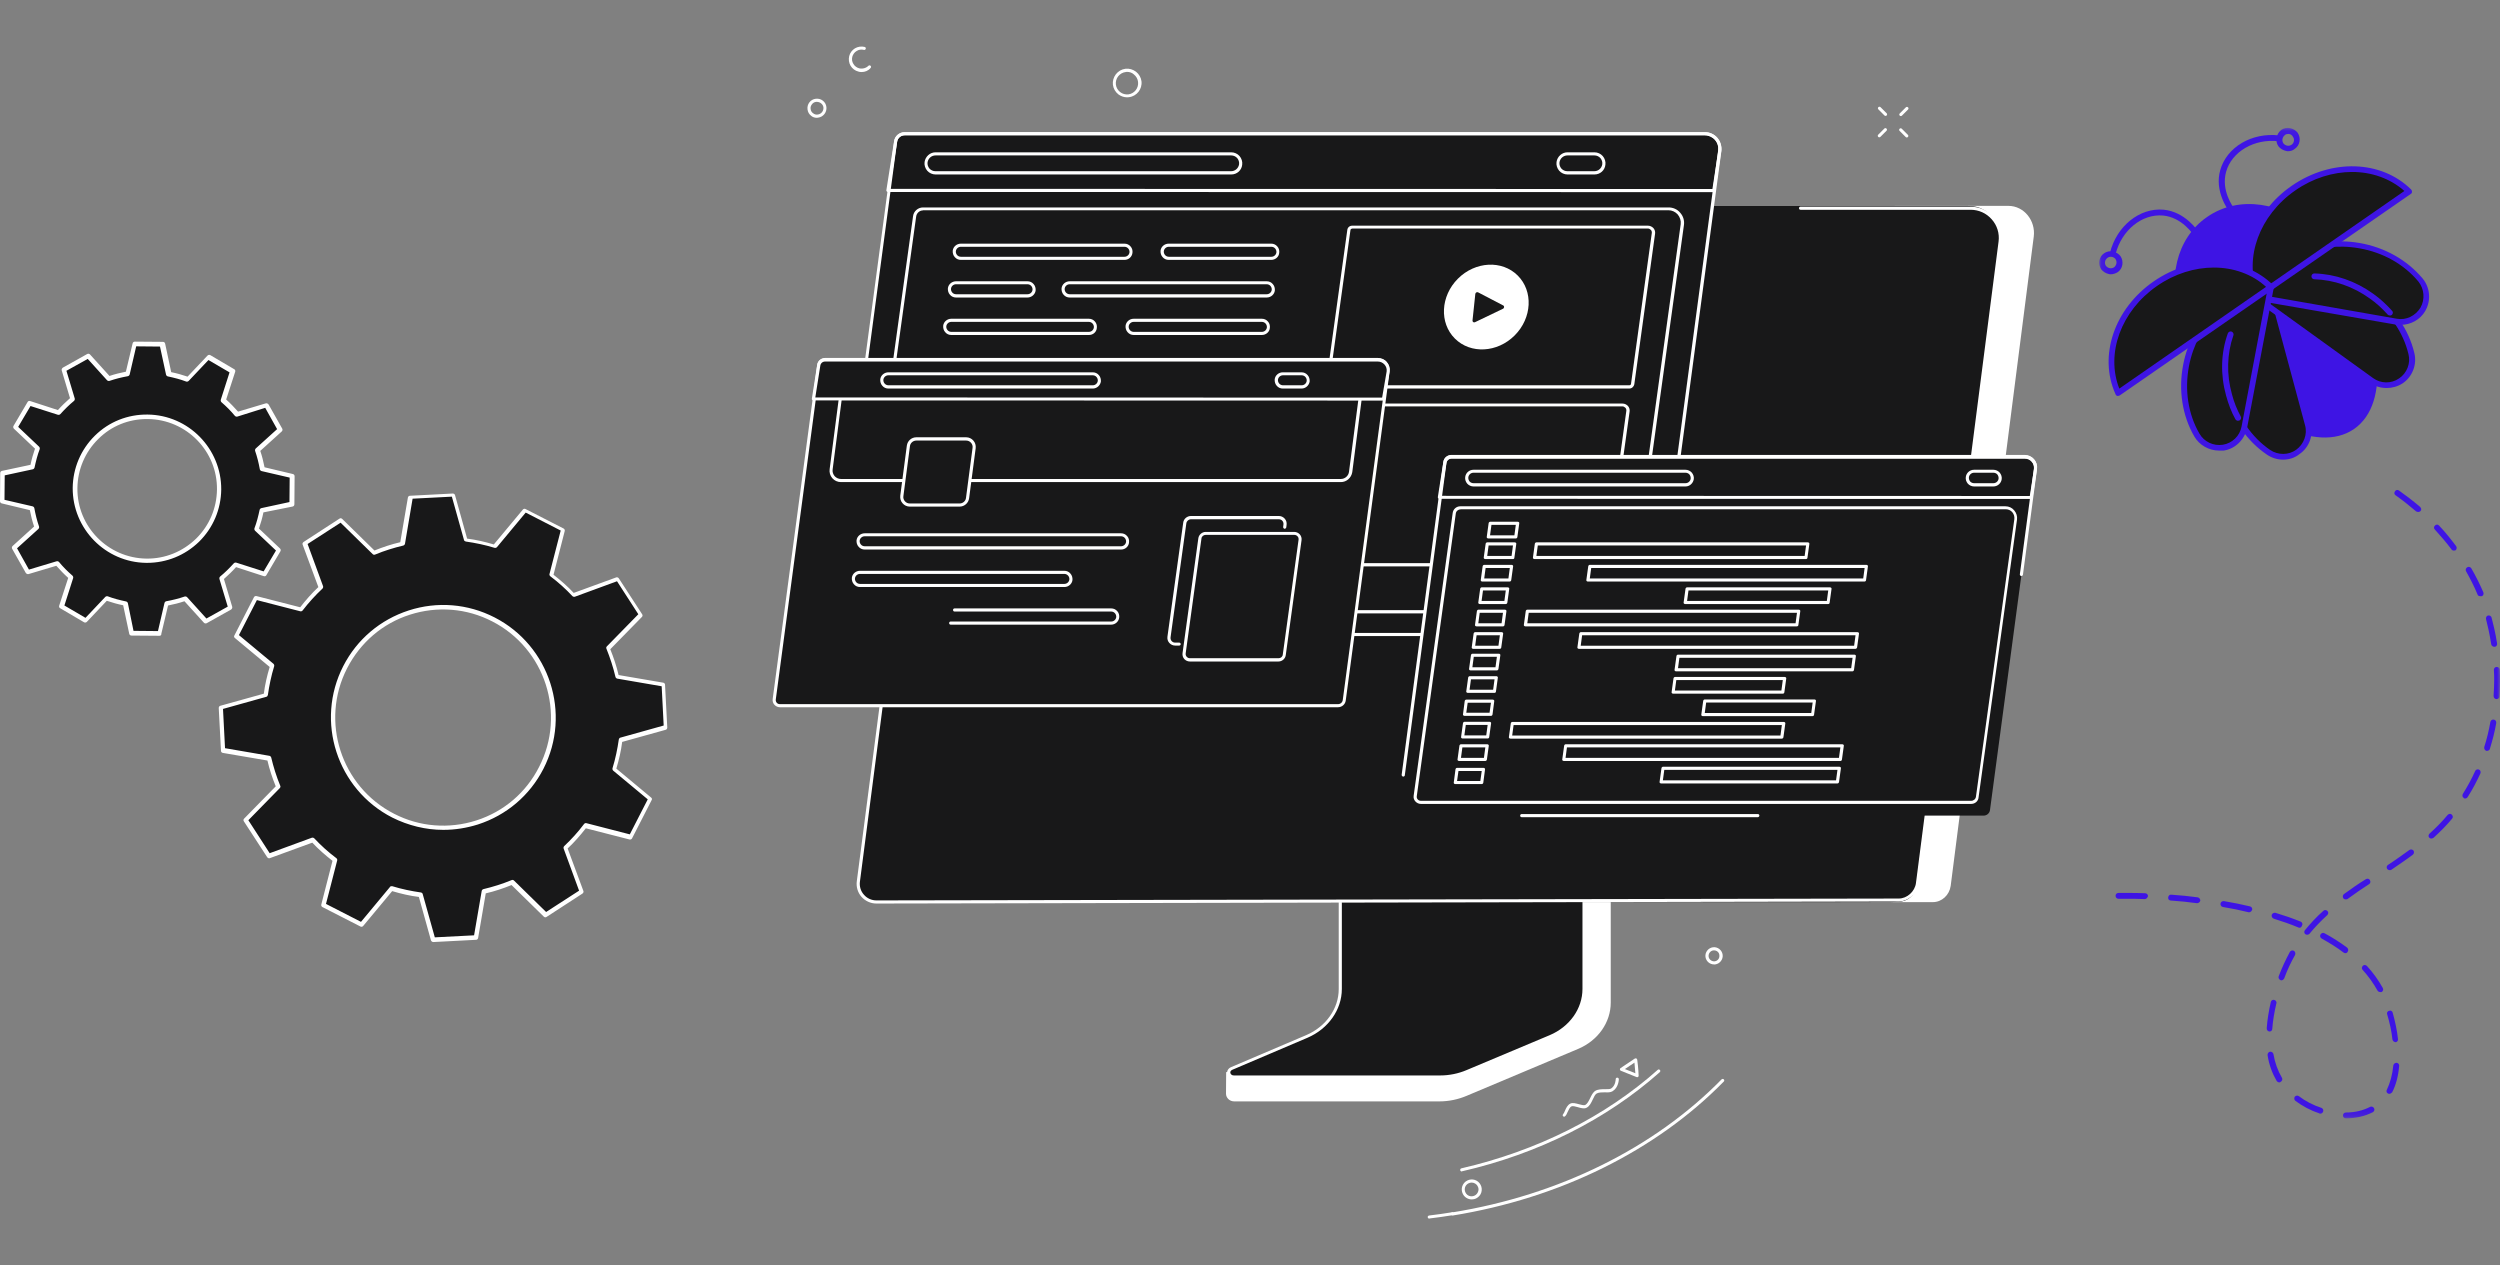
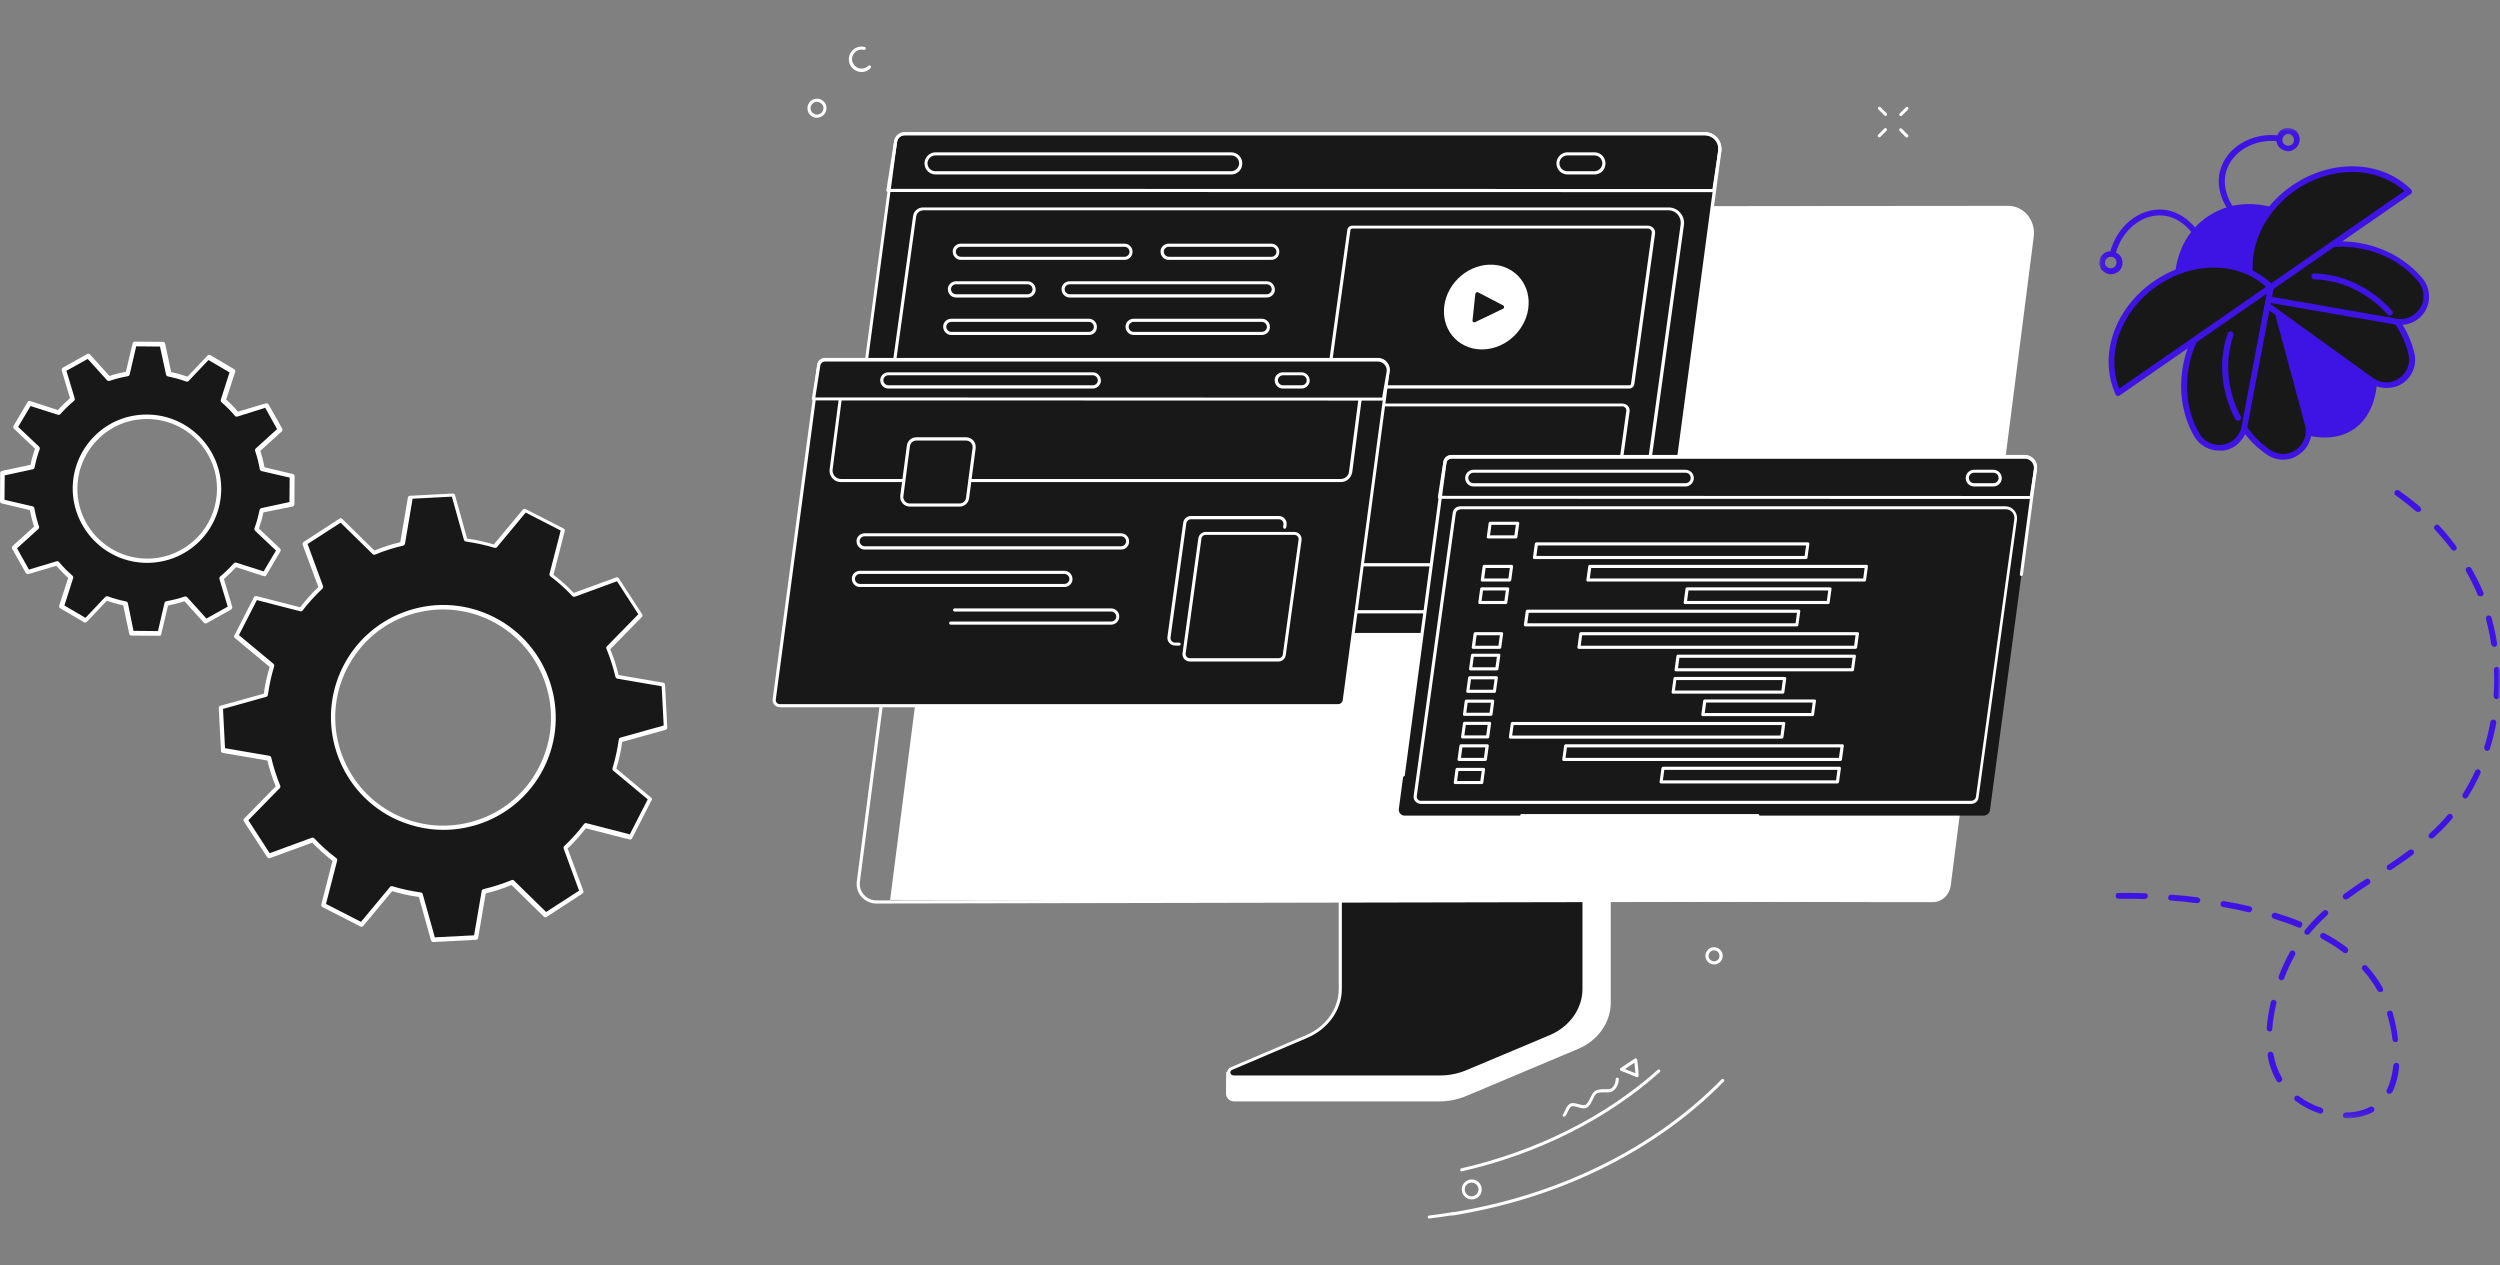
<svg xmlns="http://www.w3.org/2000/svg" width="411" height="208" viewBox="0 0 411 208" fill="none">
  <rect x="0" y="0" width="411" height="208" fill="#808080" stroke="none" />
  <path d="M53.157 148.749L59.427 151.958L64.333 146.057C65.92 146.536 67.506 146.905 69.129 147.09L71.195 154.467L78.24 154.098L79.531 146.536C81.118 146.167 82.667 145.65 84.18 145.023L89.675 150.409L95.578 146.573L92.921 139.38C94.103 138.273 95.209 137.056 96.205 135.728L103.656 137.646L106.866 131.375L100.963 126.432C101.443 124.846 101.775 123.26 101.996 121.637L109.373 119.571L109.004 112.526L101.443 111.198C101.074 109.611 100.558 108.062 99.93 106.55L105.316 101.054L101.48 95.151L94.287 97.807C93.18 96.627 91.963 95.52 90.635 94.524L92.553 87.073L86.282 83.864L81.376 89.766C79.789 89.286 78.203 88.918 76.581 88.733L74.514 81.356L67.469 81.724L66.178 89.286C64.591 89.655 63.042 90.172 61.531 90.799L56.034 85.413L50.132 89.249L52.788 96.443C51.608 97.549 50.501 98.766 49.505 100.095L42.053 98.176L38.844 104.447L44.746 109.39C44.267 110.976 43.935 112.562 43.714 114.186L36.336 116.251L36.705 123.297L44.267 124.625C44.636 126.211 45.152 127.76 45.779 129.273L40.394 134.769L44.23 140.671L51.423 138.015C52.53 139.195 53.747 140.302 55.075 141.298L53.157 148.749ZM56.734 109.685C61.309 100.795 72.19 97.254 81.118 101.828C90.044 106.403 93.549 117.321 89.011 126.211C84.438 135.101 73.556 138.642 64.629 134.068C55.739 129.494 52.197 118.575 56.734 109.685Z" fill="#181819" />
  <path d="M71.225 154.873C71.078 154.873 70.931 154.762 70.856 154.615L68.865 147.459C67.389 147.274 65.951 146.943 64.475 146.5L59.717 152.218C59.606 152.365 59.421 152.402 59.274 152.328L53.004 149.119C52.855 149.045 52.782 148.861 52.819 148.713L54.663 141.521C53.482 140.598 52.339 139.602 51.343 138.532L44.371 141.077C44.224 141.151 44.039 141.077 43.929 140.93L40.092 135.028C39.982 134.88 40.019 134.696 40.129 134.585L45.33 129.273C44.777 127.909 44.297 126.47 43.965 125.031L36.625 123.777C36.441 123.74 36.33 123.592 36.33 123.445L35.961 116.399C35.961 116.215 36.072 116.068 36.219 116.031L43.375 114.039C43.56 112.564 43.892 111.124 44.334 109.649L38.617 104.89C38.469 104.78 38.432 104.596 38.543 104.448L41.752 98.177C41.826 98.029 42.011 97.956 42.158 97.993L49.351 99.837C50.273 98.656 51.269 97.513 52.339 96.517L49.757 89.545C49.683 89.398 49.757 89.213 49.904 89.103L55.806 85.266C55.954 85.156 56.139 85.192 56.249 85.303L61.561 90.504C62.926 89.951 64.365 89.471 65.803 89.139L67.058 81.799C67.094 81.614 67.242 81.504 67.389 81.504L74.435 81.135C74.619 81.135 74.767 81.246 74.804 81.393L76.795 88.549C78.271 88.734 79.71 89.066 81.185 89.508L85.944 83.791C86.054 83.643 86.239 83.606 86.387 83.68L92.657 86.889C92.805 86.963 92.879 87.147 92.842 87.295L90.998 94.488C92.178 95.41 93.322 96.406 94.317 97.476L101.29 94.931C101.437 94.857 101.621 94.931 101.732 95.078L105.568 100.98C105.679 101.128 105.642 101.312 105.531 101.423L100.33 106.735C100.883 108.1 101.363 109.538 101.695 110.977L109.036 112.231C109.22 112.268 109.331 112.415 109.331 112.564L109.7 119.608C109.7 119.793 109.589 119.941 109.441 119.977L102.285 121.97C102.101 123.445 101.768 124.883 101.326 126.359L107.043 131.118C107.191 131.229 107.228 131.413 107.118 131.56L103.908 137.831C103.834 137.979 103.65 138.053 103.503 138.015L96.309 136.171C95.387 137.352 94.391 138.495 93.322 139.491L95.904 146.463C95.977 146.61 95.904 146.795 95.756 146.905L89.854 150.742C89.707 150.853 89.522 150.816 89.411 150.705L84.099 145.503C82.734 146.057 81.296 146.536 79.857 146.869L78.603 154.209C78.566 154.393 78.419 154.504 78.271 154.504L71.225 154.873ZM64.365 145.688C64.401 145.688 64.438 145.688 64.475 145.688C66.025 146.168 67.647 146.5 69.197 146.721C69.344 146.758 69.455 146.832 69.492 146.979L71.484 154.099L77.939 153.767L79.193 146.463C79.23 146.316 79.341 146.205 79.488 146.168C81.037 145.799 82.587 145.319 84.099 144.692C84.247 144.619 84.394 144.656 84.505 144.766L89.78 149.931L95.202 146.426L92.657 139.491C92.62 139.344 92.657 139.196 92.768 139.086C93.911 138.015 95.018 136.799 96.015 135.471C96.088 135.36 96.273 135.286 96.383 135.323L103.539 137.168L106.49 131.413L100.81 126.691C100.699 126.58 100.662 126.433 100.699 126.285C101.179 124.736 101.51 123.113 101.732 121.564C101.768 121.416 101.843 121.306 101.99 121.268L109.109 119.277L108.778 112.822L101.474 111.567C101.326 111.531 101.215 111.42 101.179 111.272C100.81 109.686 100.293 108.136 99.703 106.661C99.629 106.514 99.666 106.366 99.777 106.256L104.941 100.98L101.437 95.558L94.502 98.103C94.355 98.14 94.207 98.103 94.096 97.993C93.026 96.849 91.809 95.742 90.481 94.746C90.371 94.673 90.296 94.488 90.333 94.377L92.178 87.221L86.423 84.27L81.701 89.951C81.591 90.062 81.443 90.099 81.296 90.062C79.746 89.582 78.124 89.25 76.575 89.029C76.426 88.992 76.317 88.918 76.279 88.77L74.287 81.651L67.832 81.983L66.578 89.398C66.541 89.545 66.43 89.656 66.283 89.693C64.734 90.062 63.184 90.541 61.672 91.168C61.524 91.242 61.377 91.205 61.266 91.094L55.991 85.93L50.569 89.434L53.113 96.37C53.151 96.517 53.113 96.665 53.004 96.775C51.86 97.845 50.753 99.062 49.757 100.353C49.683 100.464 49.498 100.538 49.388 100.501L42.232 98.656L39.281 104.411L44.962 109.133C45.072 109.243 45.109 109.391 45.072 109.538C44.593 111.087 44.261 112.711 44.039 114.26C44.002 114.408 43.929 114.518 43.781 114.555L36.662 116.547L36.994 123.003L44.297 124.256C44.445 124.294 44.556 124.405 44.593 124.552C44.962 126.101 45.441 127.65 46.068 129.163C46.142 129.31 46.105 129.458 45.994 129.569L40.83 134.844L44.334 140.266L51.269 137.721C51.417 137.684 51.564 137.721 51.675 137.831C52.745 138.975 53.962 140.081 55.29 141.077C55.401 141.151 55.475 141.336 55.437 141.446L53.593 148.603L59.348 151.553L64.069 145.872C64.143 145.725 64.254 145.688 64.365 145.688ZM72.886 136.43C70.009 136.43 67.131 135.729 64.475 134.4C55.401 129.753 51.786 118.576 56.433 109.502C58.684 105.112 62.52 101.866 67.205 100.353C71.889 98.841 76.906 99.247 81.296 101.497C90.371 106.145 93.986 117.322 89.338 126.396C87.087 130.786 83.251 134.031 78.566 135.544C76.684 136.135 74.767 136.43 72.886 136.43ZM57.061 109.871C52.597 118.576 56.064 129.31 64.77 133.773C68.976 135.95 73.808 136.319 78.308 134.88C82.808 133.442 86.497 130.306 88.636 126.064C93.1 117.359 89.633 106.624 80.927 102.161C76.722 99.984 71.889 99.616 67.389 101.054C62.889 102.493 59.237 105.628 57.061 109.871Z" fill="white" />
  <path d="M21.651 104.079L26.262 104.117L27.406 99.247C28.476 99.063 29.509 98.805 30.504 98.473L33.861 102.199L37.845 99.948L36.407 95.153C37.218 94.489 37.993 93.714 38.694 92.903L43.489 94.452L45.813 90.505L42.161 87.075C42.53 86.079 42.825 85.046 43.009 83.976L47.915 82.906L47.952 78.295L43.083 77.152C42.899 76.082 42.641 75.049 42.272 74.053L45.997 70.696L43.747 66.713L38.952 68.151C38.288 67.34 37.513 66.565 36.702 65.864L38.251 61.105L34.304 58.782L30.873 62.434C29.877 62.065 28.845 61.77 27.775 61.585L26.705 56.679L22.094 56.568L20.951 61.438C19.881 61.622 18.848 61.88 17.852 62.212L14.495 58.486L10.511 60.737L11.95 65.532C11.138 66.196 10.364 66.971 9.663 67.782L4.867 66.233L2.507 70.254L6.159 73.684C5.79 74.68 5.495 75.713 5.31 76.783L0.404 77.853L0.367 82.463L5.236 83.607C5.421 84.677 5.679 85.71 6.048 86.706L2.322 90.062L4.572 94.046L9.368 92.608C10.032 93.419 10.806 94.194 11.618 94.895L10.069 99.653L14.016 101.977L17.446 98.325C18.442 98.694 19.475 98.989 20.545 99.174L21.651 104.079ZM12.319 80.25C12.393 73.721 17.741 68.483 24.27 68.557C30.799 68.631 36.038 73.979 36.001 80.508C35.927 87.038 30.578 92.276 24.049 92.202C17.52 92.128 12.282 86.779 12.319 80.25Z" fill="#181819" />
  <path d="M26.227 104.524L21.616 104.487C21.432 104.487 21.284 104.376 21.247 104.192L20.251 99.507C19.329 99.323 18.444 99.064 17.558 98.769L14.275 102.237C14.165 102.348 13.98 102.384 13.833 102.311L9.886 99.987C9.738 99.913 9.665 99.728 9.738 99.544L11.214 95.007C10.513 94.38 9.886 93.716 9.259 93.015L4.685 94.38C4.537 94.417 4.353 94.343 4.242 94.195L1.992 90.211C1.918 90.064 1.955 89.879 2.066 89.769L5.607 86.559C5.312 85.711 5.09 84.789 4.906 83.867L0.295 82.76C0.111 82.723 0 82.576 0 82.391L0.037 77.78C0.037 77.596 0.148 77.448 0.332 77.411L5.017 76.415C5.201 75.493 5.459 74.608 5.754 73.76L2.287 70.477C2.176 70.366 2.139 70.181 2.213 70.034L4.537 66.087C4.611 65.939 4.795 65.865 4.98 65.939L9.517 67.415C10.144 66.714 10.808 66.087 11.509 65.46L10.144 60.886C10.107 60.738 10.181 60.554 10.329 60.443L14.349 58.193C14.497 58.119 14.681 58.156 14.792 58.267L18.001 61.808C18.85 61.513 19.772 61.291 20.694 61.107L21.801 56.459C21.837 56.275 21.985 56.164 22.169 56.164L26.78 56.201C26.965 56.201 27.112 56.312 27.149 56.496L28.145 61.181C29.067 61.365 29.953 61.623 30.838 61.919L34.121 58.451C34.232 58.34 34.416 58.303 34.564 58.377L38.511 60.701C38.658 60.775 38.732 60.959 38.658 61.144L37.183 65.681C37.884 66.308 38.511 66.972 39.138 67.673L43.712 66.308C43.859 66.271 44.044 66.345 44.155 66.493L46.404 70.477C46.478 70.624 46.442 70.808 46.331 70.919L42.79 74.128C43.085 74.977 43.306 75.899 43.491 76.821L48.139 77.928C48.323 77.965 48.433 78.112 48.433 78.297L48.397 82.908C48.397 83.092 48.286 83.24 48.102 83.277L43.306 84.236C43.122 85.158 42.864 86.043 42.568 86.891L46.036 90.174C46.147 90.285 46.183 90.47 46.11 90.617L43.786 94.564C43.712 94.712 43.528 94.785 43.343 94.712L38.806 93.236C38.179 93.937 37.515 94.564 36.814 95.191L38.179 99.765C38.216 99.913 38.142 100.097 37.994 100.208L33.974 102.458C33.826 102.532 33.642 102.495 33.531 102.384L30.322 98.843C29.473 99.138 28.551 99.36 27.629 99.544L26.522 104.192C26.559 104.376 26.412 104.524 26.227 104.524ZM21.948 103.712L25.969 103.749L27.039 99.138C27.076 98.991 27.186 98.88 27.334 98.843C28.367 98.659 29.399 98.4 30.358 98.069C30.506 98.032 30.654 98.069 30.764 98.179L33.937 101.684L37.441 99.728L36.076 95.191C36.039 95.044 36.076 94.896 36.187 94.785C36.998 94.122 37.736 93.384 38.437 92.609C38.548 92.499 38.695 92.462 38.843 92.499L43.343 93.937L45.372 90.507L41.941 87.26C41.831 87.15 41.794 87.002 41.831 86.855C42.2 85.896 42.458 84.863 42.679 83.83C42.716 83.682 42.827 83.572 42.974 83.535L47.586 82.539L47.622 78.518L43.011 77.448C42.864 77.411 42.753 77.301 42.716 77.153C42.532 76.12 42.273 75.088 41.941 74.128C41.904 73.981 41.941 73.833 42.052 73.723L45.556 70.55L43.601 67.046L39.027 68.485C38.88 68.522 38.732 68.485 38.621 68.374C37.958 67.562 37.22 66.825 36.408 66.124C36.297 66.013 36.261 65.865 36.297 65.718L37.736 61.218L34.269 59.189L31.023 62.619C30.912 62.73 30.764 62.767 30.617 62.73C29.658 62.361 28.625 62.103 27.592 61.882C27.444 61.845 27.334 61.734 27.297 61.587L26.301 56.976L22.391 56.939L21.321 61.55C21.284 61.697 21.174 61.808 21.026 61.845C19.993 62.029 18.96 62.287 18.001 62.619C17.854 62.656 17.706 62.619 17.595 62.509L14.423 59.004L10.919 60.959L12.284 65.497C12.32 65.644 12.284 65.792 12.173 65.902C11.361 66.566 10.624 67.304 9.923 68.079C9.812 68.189 9.665 68.226 9.517 68.189L5.017 66.751L2.988 70.181L6.418 73.427C6.529 73.538 6.566 73.686 6.529 73.833C6.16 74.792 5.902 75.825 5.681 76.858C5.644 77.006 5.533 77.116 5.386 77.153L0.775 78.149L0.738 82.17L5.349 83.24C5.496 83.277 5.607 83.387 5.644 83.535C5.828 84.568 6.086 85.6 6.418 86.559C6.455 86.707 6.418 86.855 6.308 86.965L2.803 90.138L4.758 93.642L9.296 92.277C9.443 92.24 9.591 92.277 9.701 92.388C10.366 93.199 11.103 93.937 11.915 94.638C12.025 94.749 12.062 94.896 12.025 95.044L10.587 99.544L14.054 101.573L17.3 98.142C17.411 98.032 17.558 97.995 17.706 98.032C18.665 98.4 19.698 98.659 20.731 98.88C20.878 98.917 20.989 99.028 21.026 99.175L21.948 103.712ZM24.161 92.535C24.125 92.535 24.088 92.535 24.051 92.535C17.337 92.462 11.915 86.928 11.952 80.215C11.989 76.969 13.28 73.907 15.603 71.62C17.927 69.333 20.989 68.116 24.272 68.153C30.986 68.226 36.408 73.76 36.371 80.473C36.334 83.719 35.043 86.781 32.719 89.068C30.395 91.318 27.371 92.535 24.161 92.535ZM24.161 68.89C21.137 68.89 18.296 70.034 16.157 72.173C13.98 74.313 12.763 77.19 12.726 80.252C12.652 86.559 17.743 91.761 24.088 91.835C27.149 91.871 30.027 90.691 32.24 88.552C34.416 86.412 35.633 83.535 35.67 80.473C35.744 74.165 30.654 68.964 24.309 68.89C24.235 68.89 24.198 68.89 24.161 68.89Z" fill="white" />
  <path d="M264.423 130.521L224.71 130.779C224.453 130.779 224.376 131.01 224.376 131.24V165.023C224.376 168.258 201.811 176.678 201.581 176.242L201.555 179.81C201.555 180.477 202.145 181.068 202.889 181.068H203.378H236.672C238.213 181.068 239.752 180.733 241.139 180.144L259.443 172.442C262.728 171.055 264.807 168.078 264.807 164.818V130.984C264.833 130.753 264.679 130.521 264.423 130.521Z" fill="white" />
  <path d="M220.344 128.801V162.609C220.344 165.947 218.187 168.976 214.824 170.413L202.476 175.676C201.68 176.01 201.938 177.113 202.836 177.113H236.773C238.287 177.113 239.802 176.806 241.188 176.24L254.87 170.49C258.259 169.053 260.441 166.024 260.441 162.661V128.801C260.441 128.673 260.313 128.545 260.159 128.545H220.626C220.472 128.545 220.344 128.673 220.344 128.801Z" fill="#181819" />
  <path d="M236.772 177.37H202.835C202.219 177.37 201.834 176.959 201.757 176.548C201.655 176.086 201.911 175.649 202.373 175.444L214.721 170.182C217.98 168.795 220.086 165.818 220.086 162.609V128.801C220.086 128.518 220.317 128.287 220.625 128.287H260.158C260.465 128.287 260.697 128.518 260.697 128.801V162.635C260.697 166.074 258.463 169.232 254.973 170.695L241.29 176.445C239.878 177.062 238.313 177.37 236.772 177.37ZM220.599 128.801V162.584C220.599 165.997 218.366 169.155 214.926 170.618L202.578 175.88C202.347 175.984 202.219 176.189 202.27 176.394C202.321 176.574 202.475 176.804 202.835 176.804H236.772C238.26 176.804 239.75 176.497 241.084 175.932L254.767 170.182C258.053 168.795 260.158 165.818 260.158 162.584V128.801C260.158 128.801 260.158 128.801 260.132 128.801H220.599Z" fill="white" />
  <path d="M146.336 147.95L309.679 148.31H312.503H317.765C319.255 148.31 320.486 147.129 320.693 145.64L334.349 38.901C334.683 36.308 332.783 33.844 330.164 33.844L160.943 33.998L146.336 147.95Z" fill="white" />
-   <path d="M323.843 33.869C326.795 33.869 329.183 36.847 328.797 39.773L315.038 145.665C314.858 147.155 313.575 148.258 312.086 148.258L310.803 148.31L144.071 148.284C142.274 148.284 140.888 146.692 141.119 144.921L155.161 36.847C155.34 35.358 156.495 33.869 157.984 33.869H323.843Z" fill="#181819" />
  <path d="M144.067 148.541C143.143 148.541 142.245 148.131 141.628 147.438C141.013 146.744 140.73 145.794 140.858 144.87L154.9 36.796C155.105 35.179 156.492 33.973 158.109 33.973H277.427C277.581 33.973 277.683 34.075 277.683 34.229C277.683 34.383 277.581 34.486 277.427 34.486H158.109C156.749 34.486 155.594 35.513 155.414 36.873L141.372 144.947C141.269 145.717 141.5 146.513 142.04 147.103C142.552 147.694 143.297 148.027 144.093 148.027L312.159 147.72C313.52 147.72 314.804 146.565 314.983 145.178L328.563 39.723C328.743 38.388 328.332 37.053 327.434 36.052C326.561 35.051 325.302 34.486 323.968 34.486H296.012C295.858 34.486 295.756 34.383 295.756 34.229C295.756 34.075 295.858 33.973 296.012 33.973H323.942C325.406 33.973 326.817 34.614 327.793 35.718C328.768 36.822 329.231 38.311 329.025 39.774L315.445 145.23C315.24 146.847 313.699 148.208 312.108 148.208L144.067 148.541Z" fill="white" />
  <path d="M282.721 24.759C282.901 23.296 281.771 21.986 280.282 21.986H148.719C147.975 21.986 147.334 22.551 147.23 23.296L136.628 102.772C136.525 103.594 137.142 104.313 137.964 104.313H270.783C271.528 104.313 272.17 103.748 272.273 103.003L282.721 24.759Z" fill="#181819" />
  <path d="M281.725 31.586L145.977 31.56C145.9 31.56 145.824 31.535 145.772 31.458C145.721 31.406 145.695 31.329 145.721 31.252L146.979 23.243C147.082 22.37 147.826 21.729 148.724 21.729H280.288C281.057 21.729 281.802 22.062 282.316 22.653C282.828 23.243 283.059 24.013 282.982 24.809L281.981 31.381C281.981 31.483 281.853 31.586 281.725 31.586ZM146.286 31.047L281.52 31.073L282.495 24.732C282.572 24.116 282.393 23.474 281.956 22.986C281.545 22.524 280.929 22.242 280.313 22.242H148.724C148.109 22.242 147.569 22.704 147.492 23.32L146.286 31.047Z" fill="white" />
  <path d="M202.419 28.684H153.799C153.285 28.684 152.772 28.453 152.439 28.068C152.104 27.683 151.925 27.144 152.002 26.631C152.13 25.732 152.9 25.039 153.799 25.039H202.419C202.933 25.039 203.446 25.27 203.78 25.655C204.114 26.04 204.293 26.579 204.216 27.093C204.114 28.017 203.343 28.684 202.419 28.684ZM153.799 25.552C153.131 25.552 152.593 26.04 152.49 26.682C152.439 27.067 152.567 27.426 152.798 27.709C153.054 27.991 153.414 28.145 153.773 28.145H202.393C203.061 28.145 203.601 27.657 203.703 27.016C203.755 26.631 203.626 26.271 203.395 25.989C203.138 25.706 202.779 25.552 202.419 25.552H153.799Z" fill="white" />
  <path d="M262.13 28.684H257.69C257.176 28.684 256.663 28.453 256.328 28.068C255.995 27.683 255.816 27.144 255.893 26.631C256.021 25.732 256.791 25.039 257.69 25.039H262.13C262.644 25.039 263.157 25.27 263.491 25.655C263.825 26.04 264.004 26.579 263.927 27.093C263.825 28.017 263.054 28.684 262.13 28.684ZM257.69 25.552C257.022 25.552 256.482 26.04 256.38 26.682C256.328 27.067 256.457 27.426 256.688 27.709C256.945 27.991 257.304 28.145 257.664 28.145H262.104C262.772 28.145 263.311 27.657 263.414 27.016C263.466 26.631 263.336 26.271 263.106 25.989C262.849 25.706 262.49 25.552 262.13 25.552H257.69Z" fill="white" />
  <path d="M270.806 104.568H137.985C137.523 104.568 137.086 104.363 136.779 104.029C136.471 103.67 136.343 103.208 136.394 102.745L146.996 23.269C147.099 22.396 147.869 21.729 148.742 21.729H280.304C281.075 21.729 281.818 22.062 282.332 22.653C282.845 23.243 283.077 24.013 283 24.809L272.552 103.053C272.424 103.901 271.679 104.568 270.806 104.568ZM148.715 22.242C148.1 22.242 147.56 22.704 147.483 23.32L136.881 102.797C136.83 103.105 136.933 103.439 137.138 103.67C137.344 103.901 137.652 104.054 137.959 104.054H270.78C271.397 104.054 271.935 103.593 272.012 102.976L282.46 24.732C282.537 24.09 282.358 23.474 281.921 22.986C281.511 22.524 280.894 22.242 280.279 22.242H148.715Z" fill="white" />
  <path d="M266.573 100.846H142.815C142.379 100.846 141.967 100.666 141.66 100.332C141.377 99.998 141.248 99.562 141.3 99.126L150.105 35.539C150.208 34.718 150.926 34.102 151.748 34.102H274.326C275.045 34.102 275.764 34.41 276.225 34.974C276.714 35.514 276.944 36.258 276.842 36.977L268.216 99.408C268.114 100.204 267.42 100.846 266.573 100.846ZM151.748 34.589C151.184 34.589 150.695 35.026 150.618 35.59L141.813 99.177C141.788 99.459 141.865 99.742 142.044 99.973C142.224 100.178 142.507 100.307 142.789 100.307H266.547C267.113 100.307 267.6 99.87 267.677 99.305L276.302 36.874C276.379 36.284 276.2 35.719 275.815 35.257C275.429 34.82 274.865 34.564 274.3 34.564H151.748V34.589Z" fill="white" />
  <path d="M267.859 63.878H218.75C218.52 63.878 218.314 63.775 218.186 63.621C218.032 63.467 217.98 63.236 218.006 63.031L221.497 37.797C221.549 37.386 221.882 37.103 222.293 37.103H270.939C271.273 37.103 271.581 37.258 271.812 37.489C272.043 37.745 272.146 38.079 272.095 38.413L268.68 63.185C268.603 63.57 268.27 63.878 267.859 63.878ZM222.293 37.591C222.139 37.591 222.011 37.694 222.011 37.848L218.52 63.082C218.52 63.159 218.52 63.211 218.571 63.262C218.622 63.313 218.674 63.339 218.75 63.339H267.859C268.013 63.339 268.141 63.236 268.141 63.082L271.555 38.31C271.581 38.13 271.53 37.925 271.402 37.797C271.273 37.668 271.093 37.566 270.913 37.566H222.293V37.591Z" fill="white" />
  <path d="M263.672 93.12H214.564C214.332 93.12 214.127 93.018 213.998 92.864C213.845 92.71 213.793 92.479 213.819 92.273L217.31 67.039C217.362 66.628 217.695 66.346 218.106 66.346H266.752C267.086 66.346 267.393 66.5 267.625 66.731C267.856 66.987 267.959 67.321 267.907 67.655L264.467 92.401C264.416 92.812 264.082 93.12 263.672 93.12ZM218.106 66.833C217.952 66.833 217.823 66.936 217.823 67.09L214.332 92.325C214.332 92.401 214.332 92.453 214.383 92.504C214.435 92.555 214.487 92.581 214.564 92.581H263.672C263.826 92.581 263.954 92.479 263.954 92.325L267.368 67.552C267.393 67.373 267.342 67.167 267.214 67.039C267.086 66.91 266.906 66.808 266.727 66.808H218.106V66.833Z" fill="white" />
  <path d="M168.924 48.912H157.166C156.782 48.912 156.423 48.758 156.165 48.45C155.909 48.167 155.806 47.782 155.832 47.397C155.909 46.73 156.5 46.242 157.166 46.242H168.924C169.309 46.242 169.668 46.396 169.926 46.704C170.182 46.987 170.285 47.372 170.259 47.757C170.182 48.398 169.591 48.912 168.924 48.912ZM157.166 46.73C156.756 46.73 156.397 47.038 156.346 47.449C156.32 47.68 156.397 47.911 156.551 48.09C156.705 48.27 156.936 48.373 157.166 48.373H168.924C169.335 48.373 169.694 48.065 169.745 47.654C169.771 47.423 169.694 47.192 169.54 47.012C169.386 46.833 169.155 46.73 168.924 46.73H157.166Z" fill="white" />
  <path d="M208.25 48.912H175.854C175.47 48.912 175.11 48.758 174.853 48.45C174.597 48.167 174.494 47.782 174.52 47.397C174.597 46.73 175.187 46.242 175.854 46.242H208.25C208.636 46.242 208.995 46.396 209.252 46.704C209.509 46.987 209.611 47.372 209.586 47.757C209.509 48.398 208.944 48.912 208.25 48.912ZM175.854 46.73C175.443 46.73 175.084 47.038 175.033 47.449C175.007 47.68 175.084 47.911 175.238 48.09C175.392 48.27 175.624 48.373 175.854 48.373H208.25C208.662 48.373 209.021 48.065 209.072 47.654C209.098 47.423 209.021 47.192 208.867 47.012C208.713 46.833 208.482 46.73 208.25 46.73H175.854Z" fill="white" />
  <path d="M179.034 55.072H156.393C156.008 55.072 155.648 54.918 155.392 54.61C155.136 54.328 155.033 53.943 155.059 53.557C155.136 52.89 155.725 52.402 156.393 52.402H179.009C179.394 52.402 179.753 52.556 180.01 52.864C180.267 53.147 180.37 53.532 180.318 53.917C180.267 54.584 179.702 55.072 179.034 55.072ZM156.393 52.916C155.983 52.916 155.623 53.224 155.571 53.635C155.546 53.866 155.623 54.097 155.777 54.276C155.931 54.456 156.162 54.559 156.393 54.559H179.009C179.42 54.559 179.779 54.251 179.83 53.84C179.856 53.609 179.779 53.378 179.625 53.198C179.471 53.019 179.24 52.916 179.009 52.916H156.393Z" fill="white" />
  <path d="M207.453 55.072H186.377C185.993 55.072 185.633 54.918 185.376 54.61C185.12 54.328 185.017 53.943 185.043 53.557C185.12 52.89 185.71 52.402 186.377 52.402H207.453C207.839 52.402 208.198 52.556 208.454 52.864C208.711 53.147 208.814 53.532 208.763 53.917C208.711 54.584 208.121 55.072 207.453 55.072ZM186.377 52.916C185.967 52.916 185.608 53.224 185.557 53.635C185.53 53.866 185.608 54.097 185.762 54.276C185.916 54.456 186.146 54.559 186.377 54.559H207.453C207.864 54.559 208.223 54.251 208.275 53.84C208.3 53.609 208.223 53.378 208.07 53.198C207.916 53.019 207.684 52.916 207.453 52.916H186.377Z" fill="white" />
  <path d="M184.867 42.726H157.964C157.579 42.726 157.22 42.572 156.962 42.264C156.706 41.982 156.603 41.597 156.629 41.212C156.706 40.544 157.297 40.057 157.964 40.057H184.867C185.252 40.057 185.611 40.211 185.868 40.519C186.124 40.801 186.228 41.186 186.176 41.571C186.099 42.239 185.534 42.726 184.867 42.726ZM157.964 40.57C157.553 40.57 157.193 40.878 157.142 41.289C157.116 41.52 157.193 41.751 157.348 41.931C157.502 42.11 157.733 42.213 157.964 42.213H184.867C185.278 42.213 185.637 41.905 185.688 41.494C185.714 41.263 185.637 41.032 185.483 40.852C185.329 40.673 185.097 40.57 184.867 40.57H157.964Z" fill="white" />
  <path d="M208.994 42.726H192.128C191.743 42.726 191.383 42.572 191.127 42.264C190.87 41.982 190.768 41.597 190.793 41.212C190.87 40.544 191.46 40.057 192.128 40.057H208.994C209.379 40.057 209.738 40.211 209.995 40.519C210.252 40.801 210.354 41.186 210.303 41.571C210.252 42.239 209.661 42.726 208.994 42.726ZM192.154 40.57C191.743 40.57 191.383 40.878 191.332 41.289C191.306 41.52 191.383 41.751 191.537 41.931C191.692 42.11 191.923 42.213 192.154 42.213H209.02C209.43 42.213 209.789 41.905 209.84 41.494C209.866 41.263 209.789 41.032 209.635 40.852C209.481 40.673 209.251 40.57 209.02 40.57H192.154Z" fill="white" />
  <path d="M249.02 55.137C251.873 52.276 252.094 47.871 249.514 45.298C246.934 42.725 242.529 42.959 239.676 45.82C236.823 48.681 236.602 53.087 239.182 55.659C241.762 58.232 246.166 57.998 249.02 55.137Z" fill="white" />
  <path d="M242.08 52.686L242.542 48.322C242.568 48.091 242.825 47.962 243.005 48.065L247.137 50.221C247.342 50.324 247.317 50.658 247.086 50.761L242.491 52.968C242.285 53.071 242.055 52.917 242.08 52.686Z" fill="#181819" />
  <path d="M334.654 77.075C334.783 76.022 333.961 75.072 332.909 75.072H238.62C238.081 75.072 237.618 75.483 237.567 76.022L229.969 132.986C229.892 133.576 230.354 134.09 230.918 134.09H326.106C326.645 134.09 327.107 133.678 327.158 133.14L334.654 77.075Z" fill="#181819" />
  <path d="M324.074 132.163H233.584C233.251 132.163 232.916 132.009 232.686 131.752C232.455 131.495 232.352 131.162 232.404 130.828L238.821 84.338C238.899 83.697 239.437 83.234 240.079 83.234H329.696C330.26 83.234 330.774 83.465 331.133 83.902C331.492 84.313 331.673 84.877 331.596 85.416L325.28 131.059C325.255 131.675 324.715 132.163 324.074 132.163ZM240.105 83.748C239.719 83.748 239.386 84.03 239.335 84.415L232.916 130.905C232.891 131.085 232.942 131.29 233.071 131.418C233.2 131.572 233.379 131.649 233.584 131.649H324.074C324.459 131.649 324.793 131.367 324.844 130.982L331.159 85.34C331.21 84.929 331.082 84.518 330.825 84.21C330.569 83.902 330.158 83.722 329.773 83.722H240.105V83.748Z" fill="white" />
  <path d="M333.934 82.028L236.642 82.002C236.565 82.002 236.488 81.977 236.437 81.9C236.385 81.849 236.36 81.772 236.385 81.695L237.284 75.944C237.361 75.277 237.925 74.789 238.593 74.789H332.882C333.472 74.789 334.011 75.046 334.396 75.482C334.782 75.919 334.961 76.509 334.884 77.074L334.165 81.797C334.165 81.951 334.062 82.028 333.934 82.028ZM236.924 81.515L333.703 81.54L334.396 77.048C334.447 76.612 334.319 76.201 334.037 75.867C333.755 75.534 333.343 75.354 332.908 75.354H238.618C238.208 75.354 237.848 75.662 237.797 76.073L236.924 81.515Z" fill="white" />
  <path d="M277.1 79.975H242.239C241.854 79.975 241.469 79.796 241.213 79.513C240.955 79.205 240.827 78.82 240.878 78.435C240.955 77.742 241.546 77.228 242.239 77.228H277.1C277.485 77.228 277.87 77.408 278.127 77.691C278.383 77.999 278.512 78.384 278.46 78.769C278.358 79.436 277.793 79.975 277.1 79.975ZM242.239 77.716C241.802 77.716 241.443 78.05 241.392 78.461C241.366 78.717 241.443 78.948 241.597 79.154C241.751 79.334 242.008 79.436 242.239 79.436H277.1C277.536 79.436 277.896 79.103 277.947 78.692C277.973 78.435 277.896 78.204 277.741 77.999C277.587 77.819 277.331 77.716 277.1 77.716H242.239Z" fill="white" />
  <path d="M327.719 79.975H324.536C324.151 79.975 323.765 79.796 323.509 79.513C323.252 79.205 323.123 78.82 323.175 78.435C323.252 77.742 323.842 77.228 324.536 77.228H327.719C328.104 77.228 328.489 77.408 328.745 77.691C329.003 77.999 329.131 78.384 329.08 78.769C329.003 79.436 328.412 79.975 327.719 79.975ZM324.536 77.716C324.099 77.716 323.74 78.05 323.688 78.461C323.663 78.717 323.74 78.948 323.894 79.154C324.047 79.334 324.305 79.436 324.536 79.436H327.719C328.156 79.436 328.515 79.103 328.566 78.692C328.591 78.435 328.515 78.204 328.361 77.999C328.207 77.819 327.949 77.716 327.719 77.716H324.536Z" fill="white" />
  <path d="M230.687 127.672H230.661C230.533 127.646 230.43 127.518 230.43 127.39L237.284 75.997C237.361 75.329 237.925 74.842 238.593 74.842H332.882C333.472 74.842 334.011 75.099 334.396 75.535C334.782 75.971 334.961 76.562 334.884 77.126L332.573 94.48C332.548 94.608 332.419 94.711 332.291 94.711C332.163 94.685 332.06 94.557 332.06 94.429L334.37 77.101C334.422 76.664 334.293 76.228 334.011 75.92C333.729 75.586 333.318 75.406 332.882 75.406H238.619C238.208 75.406 237.848 75.715 237.797 76.125L230.943 127.518C230.917 127.595 230.815 127.672 230.687 127.672Z" fill="white" />
  <path d="M288.986 134.346H250.171C250.017 134.346 249.914 134.242 249.914 134.088C249.914 133.934 250.017 133.832 250.171 133.832H288.986C289.14 133.832 289.242 133.934 289.242 134.088C289.242 134.217 289.114 134.346 288.986 134.346Z" fill="white" />
  <path d="M296.891 91.911H252.275C252.198 91.911 252.121 91.885 252.07 91.834C252.018 91.782 251.993 91.706 252.018 91.629L252.326 89.395C252.352 89.267 252.454 89.164 252.583 89.164H297.198C297.275 89.164 297.353 89.19 297.404 89.241C297.456 89.292 297.481 89.37 297.456 89.447L297.147 91.68C297.147 91.834 297.019 91.911 296.891 91.911ZM252.583 91.397H296.685L296.916 89.677H252.813L252.583 91.397Z" fill="white" />
  <path d="M306.519 95.608H261.056C260.978 95.608 260.901 95.582 260.85 95.531C260.799 95.48 260.773 95.403 260.799 95.326L261.108 93.092C261.133 92.964 261.236 92.861 261.364 92.861H306.827C306.904 92.861 306.981 92.887 307.032 92.938C307.083 92.99 307.109 93.067 307.083 93.144L306.776 95.377C306.776 95.505 306.647 95.608 306.519 95.608ZM261.364 95.095H306.313L306.545 93.375H261.595L261.364 95.095Z" fill="white" />
  <path d="M300.563 99.305H277.048C276.971 99.305 276.894 99.28 276.843 99.228C276.791 99.177 276.766 99.1 276.791 99.023L277.099 96.79C277.125 96.661 277.227 96.559 277.357 96.559H300.845C300.922 96.559 300.999 96.584 301.05 96.636C301.101 96.687 301.127 96.764 301.101 96.841L300.794 99.074C300.794 99.203 300.691 99.305 300.563 99.305ZM277.357 98.792H300.331L300.563 97.072H277.587L277.357 98.792Z" fill="white" />
  <path d="M292.937 121.432H248.322C248.245 121.432 248.168 121.406 248.117 121.355C248.064 121.304 248.039 121.227 248.064 121.15L248.373 118.917C248.399 118.789 248.501 118.686 248.63 118.686H293.245C293.322 118.686 293.399 118.712 293.45 118.763C293.503 118.814 293.528 118.891 293.503 118.968L293.194 121.201C293.168 121.329 293.066 121.432 292.937 121.432ZM248.604 120.919H292.707L292.937 119.199H248.835L248.604 120.919Z" fill="white" />
  <path d="M302.558 125.104H257.095C257.018 125.104 256.94 125.078 256.889 125.027C256.838 124.975 256.812 124.898 256.838 124.822L257.147 122.588C257.172 122.46 257.275 122.357 257.403 122.357H302.866C302.943 122.357 303.02 122.382 303.071 122.435C303.122 122.486 303.148 122.563 303.122 122.64L302.814 124.873C302.789 125.027 302.686 125.104 302.558 125.104ZM257.377 124.591H302.326L302.558 122.871H257.608L257.377 124.591Z" fill="white" />
  <path d="M302.077 128.8H273.095C273.018 128.8 272.941 128.774 272.89 128.723C272.838 128.67 272.813 128.593 272.838 128.516L273.146 126.283C273.172 126.155 273.274 126.053 273.403 126.053H302.385C302.463 126.053 302.54 126.078 302.591 126.13C302.642 126.181 302.668 126.258 302.642 126.335L302.334 128.568C302.308 128.696 302.205 128.8 302.077 128.8ZM273.377 128.286H301.846L302.077 126.566H273.609L273.377 128.286Z" fill="white" />
  <path d="M295.398 102.975H250.782C250.705 102.975 250.628 102.95 250.577 102.898C250.526 102.847 250.5 102.77 250.526 102.693L250.833 100.46C250.859 100.331 250.962 100.229 251.09 100.229H295.706C295.783 100.229 295.86 100.254 295.911 100.305C295.963 100.357 295.988 100.434 295.963 100.511L295.655 102.744C295.655 102.898 295.526 102.975 295.398 102.975ZM251.09 102.462H295.192L295.423 100.742H251.322L251.09 102.462Z" fill="white" />
  <path d="M305.024 106.673H259.587C259.51 106.673 259.433 106.647 259.382 106.596C259.33 106.545 259.305 106.468 259.33 106.391L259.638 104.157C259.664 104.028 259.767 103.926 259.895 103.926H305.358C305.435 103.926 305.512 103.952 305.563 104.003C305.615 104.054 305.64 104.131 305.615 104.208L305.307 106.442C305.281 106.57 305.153 106.673 305.024 106.673ZM259.87 106.159H304.819L305.05 104.44H260.101L259.87 106.159Z" fill="white" />
  <path d="M293.092 114.04H275.071C274.994 114.04 274.917 114.015 274.866 113.963C274.815 113.912 274.789 113.835 274.815 113.758L275.122 111.524C275.148 111.396 275.251 111.293 275.379 111.293H293.4C293.477 111.293 293.554 111.319 293.605 111.37C293.656 111.422 293.682 111.498 293.656 111.575L293.349 113.809C293.323 113.963 293.221 114.04 293.092 114.04ZM275.353 113.526H292.861L293.092 111.806H275.585L275.353 113.526Z" fill="white" />
  <path d="M297.975 117.735H279.955C279.877 117.735 279.8 117.71 279.748 117.658C279.697 117.607 279.672 117.53 279.697 117.453L280.006 115.22C280.032 115.091 280.134 114.988 280.262 114.988H298.284C298.36 114.988 298.437 115.014 298.489 115.065C298.54 115.116 298.566 115.193 298.54 115.271L298.232 117.504C298.232 117.633 298.103 117.735 297.975 117.735ZM280.262 117.222H297.77L298 115.502H280.493L280.262 117.222Z" fill="white" />
  <path d="M304.539 110.37H275.556C275.479 110.37 275.402 110.344 275.35 110.293C275.299 110.241 275.273 110.165 275.299 110.088L275.608 107.854C275.633 107.725 275.736 107.623 275.864 107.623H304.846C304.923 107.623 305 107.648 305.052 107.7C305.103 107.751 305.129 107.828 305.103 107.905L304.795 110.139C304.769 110.267 304.667 110.37 304.539 110.37ZM275.864 109.856H304.333L304.564 108.137H276.095L275.864 109.856Z" fill="white" />
  <path d="M245.113 117.687H240.774C240.697 117.687 240.621 117.661 240.569 117.61C240.518 117.558 240.492 117.481 240.518 117.404L240.8 115.248C240.826 115.12 240.928 115.018 241.057 115.018H245.395C245.472 115.018 245.549 115.043 245.601 115.094C245.652 115.146 245.677 115.223 245.652 115.3L245.37 117.456C245.344 117.61 245.241 117.687 245.113 117.687ZM241.057 117.174H244.882L245.113 115.53H241.288L241.057 117.174Z" fill="white" />
-   <path d="M248.732 91.911H244.188C244.111 91.911 244.034 91.885 243.983 91.834C243.932 91.782 243.906 91.706 243.932 91.629L244.24 89.395C244.265 89.267 244.369 89.164 244.497 89.164H249.014C249.091 89.164 249.169 89.19 249.221 89.241C249.272 89.292 249.298 89.37 249.272 89.447L248.963 91.68C248.963 91.834 248.861 91.911 248.732 91.911ZM244.497 91.397H248.502L248.732 89.677H244.728L244.497 91.397Z" fill="white" />
  <path d="M249.199 88.522H244.681C244.604 88.522 244.527 88.496 244.476 88.445C244.424 88.394 244.399 88.317 244.424 88.24L244.732 86.006C244.758 85.878 244.86 85.775 244.988 85.775H249.507C249.584 85.775 249.661 85.801 249.712 85.853C249.763 85.904 249.789 85.981 249.763 86.058L249.456 88.291C249.43 88.445 249.327 88.522 249.199 88.522ZM244.963 88.009H248.968L249.199 86.289H245.195L244.963 88.009Z" fill="white" />
  <path d="M248.189 95.608H243.696C243.619 95.608 243.542 95.582 243.491 95.531C243.44 95.48 243.414 95.403 243.44 95.326L243.747 93.092C243.773 92.964 243.876 92.861 244.005 92.861H248.496C248.573 92.861 248.65 92.887 248.702 92.938C248.753 92.99 248.779 93.067 248.753 93.144L248.445 95.377C248.42 95.505 248.317 95.608 248.189 95.608ZM244.005 95.095H247.984L248.214 93.375H244.236L244.005 95.095Z" fill="white" />
  <path d="M247.552 99.305H243.29C243.213 99.305 243.136 99.28 243.085 99.228C243.033 99.177 243.008 99.1 243.033 99.023L243.342 96.79C243.368 96.661 243.47 96.559 243.598 96.559H247.859C247.936 96.559 248.013 96.584 248.065 96.636C248.116 96.687 248.142 96.764 248.116 96.841L247.808 99.074C247.782 99.203 247.68 99.305 247.552 99.305ZM243.573 98.792H247.321L247.552 97.072H243.804L243.573 98.792Z" fill="white" />
-   <path d="M247.089 102.977H242.751C242.674 102.977 242.597 102.952 242.546 102.9C242.495 102.849 242.469 102.772 242.495 102.695L242.802 100.462C242.828 100.333 242.931 100.23 243.059 100.23H247.398C247.475 100.23 247.552 100.256 247.603 100.307C247.654 100.359 247.68 100.436 247.654 100.513L247.346 102.746C247.321 102.9 247.218 102.977 247.089 102.977ZM243.033 102.464H246.858L247.089 100.744H243.264L243.033 102.464Z" fill="white" />
  <path d="M246.55 106.673H242.212C242.135 106.673 242.058 106.647 242.006 106.596C241.955 106.545 241.93 106.468 241.955 106.391L242.263 104.157C242.289 104.028 242.392 103.926 242.52 103.926H246.858C246.935 103.926 247.012 103.951 247.063 104.003C247.115 104.054 247.141 104.131 247.115 104.208L246.807 106.442C246.807 106.57 246.679 106.673 246.55 106.673ZM242.52 106.159H246.345L246.576 104.44H242.751L242.52 106.159Z" fill="white" />
  <path d="M245.703 113.91H241.313C241.236 113.91 241.159 113.885 241.108 113.833C241.057 113.782 241.031 113.705 241.057 113.628L241.364 111.394C241.39 111.266 241.493 111.164 241.622 111.164H245.985C246.062 111.164 246.139 111.189 246.19 111.24C246.242 111.292 246.268 111.369 246.242 111.446L245.934 113.68C245.934 113.808 245.831 113.91 245.703 113.91ZM241.596 113.397H245.472L245.703 111.677H241.827L241.596 113.397Z" fill="white" />
  <path d="M246.088 110.215H241.774C241.698 110.215 241.621 110.19 241.569 110.139C241.518 110.086 241.492 110.009 241.518 109.932L241.826 107.699C241.851 107.571 241.954 107.469 242.083 107.469H246.395C246.472 107.469 246.549 107.494 246.601 107.545C246.652 107.597 246.678 107.674 246.652 107.751L246.344 109.984C246.318 110.113 246.216 110.215 246.088 110.215ZM242.058 109.702H245.857L246.088 107.981H242.288L242.058 109.702Z" fill="white" />
  <path d="M243.598 128.904H239.259C239.182 128.904 239.105 128.878 239.053 128.827C239.002 128.776 238.977 128.699 239.002 128.622L239.284 126.466C239.31 126.337 239.412 126.234 239.542 126.234H243.88C243.957 126.234 244.033 126.26 244.085 126.311C244.136 126.363 244.162 126.44 244.136 126.517L243.854 128.673C243.828 128.802 243.726 128.904 243.598 128.904ZM239.542 128.391H243.366L243.598 126.748H239.773L239.542 128.391Z" fill="white" />
  <path d="M244.188 125.104H239.876C239.799 125.104 239.722 125.078 239.671 125.027C239.62 124.975 239.594 124.898 239.62 124.822L239.928 122.588C239.953 122.46 240.056 122.357 240.184 122.357H244.497C244.574 122.357 244.651 122.382 244.702 122.435C244.754 122.486 244.779 122.563 244.754 122.64L244.446 124.873C244.42 125.001 244.317 125.104 244.188 125.104ZM240.184 124.591H243.958L244.188 122.871H240.415L240.184 124.591Z" fill="white" />
  <path d="M244.569 121.409H240.462C240.385 121.409 240.308 121.383 240.257 121.332C240.206 121.28 240.18 121.204 240.206 121.127L240.513 118.893C240.539 118.764 240.642 118.662 240.77 118.662H244.877C244.954 118.662 245.032 118.687 245.083 118.739C245.134 118.79 245.16 118.867 245.134 118.944L244.826 121.178C244.8 121.332 244.697 121.409 244.569 121.409ZM240.744 120.895H244.338L244.569 119.176H240.975L240.744 120.895Z" fill="white" />
  <path d="M134.598 60.055C134.675 59.541 135.111 59.156 135.625 59.156H226.525C227.552 59.156 228.348 60.055 228.22 61.081L221.006 115.118C220.929 115.632 220.493 116.017 219.979 116.017H128.206C127.642 116.017 127.205 115.53 127.282 114.964L134.598 60.055Z" fill="#181819" />
  <path d="M219.956 116.272H128.209C127.876 116.272 127.541 116.118 127.311 115.862C127.08 115.605 126.977 115.271 127.029 114.912L134.344 60.028C134.422 59.386 134.986 58.898 135.628 58.898H226.528C227.093 58.898 227.632 59.129 227.991 59.566C228.351 59.977 228.531 60.541 228.454 61.106L221.24 115.168C221.163 115.785 220.624 116.272 219.956 116.272ZM135.628 59.412C135.243 59.412 134.909 59.694 134.858 60.105L127.541 114.989C127.516 115.194 127.567 115.374 127.696 115.529C127.825 115.682 128.004 115.759 128.209 115.759H219.982C220.368 115.759 220.701 115.477 220.752 115.066L227.965 61.003C228.017 60.593 227.889 60.182 227.606 59.874C227.324 59.566 226.939 59.386 226.528 59.386H135.628V59.412Z" fill="white" />
  <path d="M220.444 79H138.247C137.271 79 136.527 78.153 136.655 77.178L138.785 60.723H224.244L222.061 77.614C221.933 78.41 221.24 79 220.444 79Z" fill="#181819" />
  <path d="M220.441 79.256H138.243C137.703 79.256 137.19 79.025 136.831 78.614C136.471 78.204 136.318 77.665 136.394 77.125L138.525 60.67C138.551 60.542 138.653 60.44 138.782 60.44H224.24C224.317 60.44 224.394 60.465 224.445 60.516C224.496 60.568 224.522 60.645 224.496 60.722L222.315 77.613C222.161 78.563 221.365 79.256 220.441 79.256ZM138.988 60.978L136.883 77.202C136.831 77.588 136.96 77.972 137.216 78.281C137.473 78.563 137.858 78.743 138.243 78.743H220.441C221.108 78.743 221.698 78.229 221.775 77.562L223.932 60.953H138.988V60.978Z" fill="white" />
  <path d="M226.532 59.156C227.559 59.156 228.355 60.055 228.227 61.081L227.457 65.625L133.758 65.6L134.631 60.055C134.708 59.541 135.144 59.156 135.658 59.156H226.532Z" fill="#181819" />
  <path d="M227.426 65.856L133.728 65.83C133.651 65.83 133.574 65.805 133.523 65.728C133.471 65.676 133.446 65.599 133.471 65.522L134.344 59.977C134.421 59.336 134.986 58.848 135.628 58.848H226.528C227.093 58.848 227.631 59.079 227.991 59.515C228.35 59.926 228.53 60.491 228.453 61.055L227.683 65.599C227.657 65.779 227.554 65.856 227.426 65.856ZM134.036 65.342L227.221 65.368L227.966 61.055C228.017 60.645 227.889 60.234 227.606 59.926C227.324 59.618 226.939 59.438 226.528 59.438H135.628C135.243 59.438 134.909 59.721 134.857 60.131L134.036 65.342Z" fill="white" />
  <path d="M157.752 83.029H149.563C148.767 83.029 148.151 82.336 148.253 81.54L149.331 73.325C149.408 72.658 149.974 72.17 150.641 72.17H158.83C159.626 72.17 160.242 72.863 160.14 73.659L159.061 81.874C158.984 82.541 158.419 83.029 157.752 83.029Z" fill="#181819" />
  <path d="M157.758 83.287H149.569C149.107 83.287 148.671 83.081 148.388 82.747C148.08 82.414 147.952 81.952 148.003 81.49L149.081 73.275C149.184 72.479 149.851 71.889 150.647 71.889H158.836C159.298 71.889 159.734 72.094 160.018 72.428C160.325 72.761 160.453 73.224 160.402 73.686L159.324 81.9C159.222 82.696 158.554 83.287 157.758 83.287ZM150.647 72.428C150.108 72.428 149.646 72.838 149.595 73.352L148.517 81.567C148.466 81.875 148.568 82.183 148.773 82.414C148.979 82.645 149.261 82.773 149.569 82.773H157.758C158.297 82.773 158.759 82.362 158.81 81.849L159.888 73.634C159.94 73.326 159.837 73.018 159.632 72.787C159.427 72.556 159.145 72.428 158.836 72.428H150.647Z" fill="white" />
  <path d="M176.056 95.3C176.133 94.659 175.646 94.094 174.978 94.094H141.375C140.836 94.094 140.374 94.504 140.297 95.044C140.22 95.685 140.708 96.25 141.375 96.25H174.978C175.518 96.25 175.979 95.839 176.056 95.3Z" fill="#181819" />
  <path d="M174.981 96.508H141.378C140.993 96.508 140.633 96.354 140.377 96.046C140.12 95.763 140.018 95.378 140.043 94.993C140.12 94.326 140.71 93.838 141.378 93.838H174.981C175.366 93.838 175.726 93.992 175.982 94.3C176.238 94.582 176.341 94.968 176.315 95.353C176.238 96.02 175.649 96.508 174.981 96.508ZM141.378 94.351C140.967 94.351 140.607 94.659 140.556 95.07C140.53 95.301 140.607 95.532 140.761 95.712C140.916 95.892 141.147 95.994 141.378 95.994H174.981C175.391 95.994 175.751 95.686 175.803 95.275C175.828 95.044 175.751 94.813 175.597 94.634C175.442 94.454 175.212 94.351 174.981 94.351H141.378Z" fill="white" />
  <path d="M180.728 62.673C180.805 62.032 180.318 61.467 179.65 61.467H146.047C145.508 61.467 145.046 61.877 144.969 62.417C144.892 63.058 145.379 63.623 146.047 63.623H179.65C180.189 63.623 180.651 63.212 180.728 62.673Z" fill="#181819" />
  <path d="M179.653 63.879H146.05C145.665 63.879 145.305 63.725 145.049 63.417C144.792 63.134 144.69 62.749 144.715 62.364C144.792 61.697 145.382 61.209 146.05 61.209H179.653C180.038 61.209 180.398 61.363 180.654 61.671C180.911 61.953 181.013 62.339 180.988 62.724C180.885 63.365 180.32 63.879 179.653 63.879ZM146.05 61.697C145.639 61.697 145.279 62.005 145.228 62.416C145.203 62.647 145.279 62.878 145.433 63.057C145.588 63.237 145.819 63.34 146.05 63.34H179.653C180.063 63.34 180.423 63.032 180.475 62.621C180.5 62.39 180.423 62.159 180.268 61.979C180.115 61.799 179.884 61.697 179.653 61.697H146.05Z" fill="white" />
  <path d="M215.057 62.673C215.134 62.032 214.647 61.467 213.979 61.467H210.899C210.36 61.467 209.898 61.877 209.821 62.417C209.743 63.058 210.231 63.623 210.899 63.623H213.979C214.518 63.623 214.981 63.212 215.057 62.673Z" fill="#181819" />
  <path d="M213.973 63.879H210.893C210.508 63.879 210.148 63.725 209.892 63.417C209.635 63.134 209.533 62.749 209.559 62.364C209.635 61.697 210.225 61.209 210.893 61.209H213.973C214.359 61.209 214.718 61.363 214.974 61.671C215.232 61.953 215.334 62.339 215.309 62.724C215.206 63.365 214.641 63.879 213.973 63.879ZM210.919 61.697C210.508 61.697 210.148 62.005 210.097 62.416C210.071 62.647 210.148 62.878 210.302 63.057C210.457 63.237 210.688 63.34 210.919 63.34H213.999C214.41 63.34 214.769 63.032 214.821 62.621C214.846 62.39 214.769 62.159 214.615 61.979C214.462 61.799 214.23 61.697 213.999 61.697H210.919Z" fill="white" />
  <path d="M182.685 102.693H156.295C156.141 102.693 156.039 102.59 156.039 102.437C156.039 102.282 156.141 102.18 156.295 102.18H182.685C183.096 102.18 183.455 101.872 183.507 101.461C183.533 101.23 183.455 100.999 183.301 100.819C183.147 100.64 182.916 100.537 182.685 100.537H156.937C156.783 100.537 156.681 100.434 156.681 100.28C156.681 100.126 156.783 100.023 156.937 100.023H182.685C183.07 100.023 183.429 100.177 183.686 100.486C183.943 100.768 184.046 101.153 183.994 101.538C183.917 102.18 183.352 102.693 182.685 102.693Z" fill="white" />
  <path d="M184.318 87.906H142.141C141.602 87.906 141.14 88.317 141.063 88.856C140.986 89.498 141.473 90.063 142.141 90.063H184.292C184.831 90.063 185.294 89.652 185.371 89.113C185.473 88.497 184.96 87.906 184.318 87.906Z" fill="#181819" />
  <path d="M184.328 90.344H142.152C141.766 90.344 141.407 90.189 141.15 89.882C140.893 89.599 140.791 89.214 140.816 88.829C140.893 88.162 141.484 87.674 142.152 87.674H184.303C184.688 87.674 185.047 87.828 185.304 88.136C185.561 88.418 185.664 88.803 185.613 89.188C185.561 89.83 184.996 90.344 184.328 90.344ZM142.152 88.162C141.741 88.162 141.382 88.47 141.33 88.88C141.305 89.111 141.382 89.343 141.536 89.522C141.689 89.702 141.92 89.805 142.152 89.805H184.303C184.714 89.805 185.073 89.496 185.124 89.086C185.15 88.855 185.073 88.624 184.919 88.444C184.765 88.264 184.534 88.162 184.303 88.162H142.152Z" fill="white" />
  <path d="M193.853 106.135H193.211C192.826 106.135 192.492 105.98 192.235 105.698C191.979 105.416 191.876 105.056 191.927 104.672L194.519 85.932C194.597 85.29 195.162 84.828 195.804 84.828H210.231C210.615 84.828 210.949 84.982 211.206 85.264C211.463 85.547 211.565 85.906 211.514 86.291L211.463 86.702C211.437 86.83 211.309 86.933 211.181 86.933C211.052 86.907 210.949 86.779 210.949 86.651L211 86.24C211.027 86.009 210.974 85.804 210.82 85.624C210.667 85.444 210.461 85.367 210.231 85.367H195.804C195.418 85.367 195.085 85.65 195.033 86.035L192.44 104.774C192.415 105.005 192.466 105.211 192.62 105.391C192.775 105.57 192.98 105.647 193.211 105.647H193.853C194.007 105.647 194.109 105.75 194.109 105.903C194.109 106.006 194.007 106.135 193.853 106.135Z" fill="white" />
  <path d="M210.17 108.495H195.615C195.024 108.495 194.588 107.981 194.665 107.391L197.258 88.523C197.335 88.035 197.745 87.676 198.208 87.676H212.763C213.353 87.676 213.79 88.189 213.713 88.78L211.12 107.648C211.068 108.135 210.658 108.495 210.17 108.495Z" fill="#181819" />
  <path d="M210.174 108.752H195.618C195.259 108.752 194.925 108.598 194.694 108.342C194.463 108.084 194.36 107.725 194.411 107.366L197.005 88.498C197.081 87.907 197.621 87.445 198.211 87.445H212.766C213.126 87.445 213.459 87.599 213.69 87.856C213.921 88.113 214.025 88.472 213.972 88.832L211.38 107.7C211.303 108.29 210.789 108.752 210.174 108.752ZM198.211 87.933C197.852 87.933 197.543 88.19 197.517 88.549L194.925 107.418C194.9 107.623 194.951 107.828 195.105 107.982C195.233 108.136 195.438 108.213 195.644 108.213H210.2C210.559 108.213 210.866 107.956 210.892 107.597L213.485 88.729C213.511 88.523 213.459 88.318 213.306 88.164C213.177 88.01 212.971 87.933 212.766 87.933H198.211Z" fill="white" />
  <path d="M281.791 158.553C281.098 158.553 280.482 158.039 280.379 157.32C280.276 156.551 280.842 155.832 281.612 155.729C282.381 155.627 283.1 156.191 283.203 156.961C283.305 157.731 282.741 158.45 281.971 158.553C281.92 158.553 281.868 158.553 281.791 158.553ZM281.791 156.242C281.766 156.242 281.714 156.242 281.689 156.242C281.201 156.293 280.842 156.756 280.893 157.243C280.944 157.731 281.406 158.09 281.894 158.039C282.125 158.014 282.356 157.885 282.485 157.706C282.639 157.526 282.69 157.269 282.664 157.038C282.639 156.576 282.253 156.242 281.791 156.242Z" fill="white" />
  <path d="M134.295 19.367C133.936 19.367 133.603 19.265 133.345 19.034C133.012 18.777 132.807 18.418 132.755 17.981C132.704 17.57 132.807 17.16 133.063 16.826C133.32 16.492 133.68 16.287 134.115 16.235C134.527 16.184 134.937 16.287 135.27 16.544C135.605 16.8 135.81 17.16 135.861 17.596C135.964 18.443 135.348 19.239 134.501 19.342C134.424 19.367 134.373 19.367 134.295 19.367ZM134.295 16.749C134.244 16.749 134.218 16.749 134.167 16.749C133.885 16.775 133.628 16.929 133.474 17.16C133.294 17.391 133.217 17.647 133.268 17.93C133.294 18.212 133.449 18.469 133.68 18.623C133.91 18.802 134.167 18.88 134.45 18.828C135.014 18.751 135.425 18.238 135.374 17.647C135.297 17.134 134.835 16.749 134.295 16.749Z" fill="white" />
-   <path d="M185.298 16.002C184.785 16.002 184.271 15.823 183.861 15.515C183.373 15.13 183.039 14.565 182.963 13.949C182.886 13.333 183.065 12.716 183.45 12.203C183.835 11.715 184.4 11.382 185.016 11.305C185.633 11.228 186.248 11.407 186.762 11.792C187.249 12.177 187.583 12.742 187.66 13.358C187.814 14.642 186.89 15.823 185.607 15.977C185.478 16.002 185.401 16.002 185.298 16.002ZM185.298 11.818C185.221 11.818 185.144 11.818 185.067 11.844C184.58 11.895 184.143 12.152 183.835 12.537C183.527 12.922 183.398 13.41 183.45 13.897C183.501 14.385 183.758 14.822 184.143 15.13C184.529 15.438 185.016 15.566 185.504 15.515C186.505 15.386 187.223 14.462 187.095 13.461C187.044 12.973 186.788 12.537 186.402 12.229C186.094 11.946 185.709 11.818 185.298 11.818Z" fill="white" />
  <path d="M141.635 11.845C141.456 11.845 141.276 11.82 141.121 11.768C140.583 11.64 140.12 11.281 139.838 10.819C139.556 10.331 139.479 9.766 139.607 9.227C139.736 8.688 140.095 8.226 140.557 7.944C141.044 7.661 141.61 7.584 142.149 7.713C142.277 7.738 142.38 7.892 142.329 8.021C142.303 8.149 142.149 8.252 142.02 8.2C141.61 8.098 141.199 8.149 140.839 8.38C140.48 8.585 140.223 8.945 140.12 9.33C140.018 9.741 140.069 10.151 140.301 10.511C140.506 10.87 140.865 11.127 141.251 11.229C141.789 11.358 142.38 11.204 142.765 10.819C142.867 10.716 143.021 10.716 143.124 10.819C143.227 10.921 143.227 11.075 143.124 11.178C142.739 11.64 142.2 11.845 141.635 11.845Z" fill="white" />
  <path d="M312.5 19.085C312.423 19.085 312.371 19.059 312.32 19.008C312.216 18.905 312.216 18.751 312.32 18.648L313.321 17.647C313.424 17.545 313.578 17.545 313.68 17.647C313.783 17.75 313.783 17.904 313.68 18.007L312.679 19.008C312.628 19.059 312.551 19.085 312.5 19.085Z" fill="white" />
  <path d="M308.96 22.577C308.883 22.577 308.832 22.551 308.78 22.5C308.678 22.397 308.678 22.243 308.78 22.141L309.781 21.14C309.884 21.037 310.038 21.037 310.14 21.14C310.243 21.242 310.243 21.396 310.14 21.499L309.139 22.5C309.088 22.551 309.011 22.577 308.96 22.577Z" fill="white" />
  <path d="M309.984 19.059C309.907 19.059 309.856 19.034 309.805 18.983L308.804 17.981C308.701 17.879 308.701 17.725 308.804 17.622C308.906 17.519 309.06 17.519 309.163 17.622L310.164 18.623C310.266 18.726 310.266 18.88 310.164 18.983C310.112 19.034 310.036 19.059 309.984 19.059Z" fill="white" />
  <path d="M313.476 22.602C313.399 22.602 313.348 22.577 313.297 22.525L312.296 21.524C312.193 21.422 312.193 21.267 312.296 21.165C312.398 21.062 312.552 21.062 312.655 21.165L313.656 22.166C313.759 22.269 313.759 22.423 313.656 22.525C313.605 22.577 313.553 22.602 313.476 22.602Z" fill="white" />
  <path d="M234.971 200.344C234.843 200.344 234.741 200.241 234.715 200.113C234.689 199.985 234.792 199.856 234.946 199.83C236.23 199.676 237.513 199.497 238.745 199.291C238.873 199.266 239.027 199.368 239.027 199.497C239.053 199.625 238.95 199.779 238.822 199.779C237.564 199.985 236.281 200.164 234.997 200.318C234.997 200.344 234.971 200.344 234.971 200.344Z" fill="white" />
  <path d="M238.799 199.807C238.671 199.807 238.568 199.73 238.543 199.602C238.517 199.473 238.62 199.319 238.748 199.319C256.281 196.495 271.992 188.717 283.03 177.448C283.133 177.346 283.287 177.346 283.39 177.448C283.493 177.551 283.493 177.705 283.39 177.807C272.274 189.154 256.461 196.983 238.825 199.833C238.825 199.807 238.799 199.807 238.799 199.807Z" fill="white" />
  <path d="M240.316 192.591C240.188 192.591 240.086 192.514 240.06 192.386C240.034 192.258 240.111 192.104 240.24 192.078C252.69 189.203 263.856 183.607 272.533 175.88C272.635 175.777 272.79 175.803 272.893 175.906C272.995 176.008 272.97 176.162 272.867 176.265C264.114 184.043 252.869 189.69 240.342 192.566C240.342 192.591 240.342 192.591 240.316 192.591Z" fill="white" />
  <path d="M241.957 197.187C241.366 197.187 240.776 196.854 240.494 196.289C240.083 195.493 240.39 194.492 241.212 194.082C242.008 193.67 243.009 193.979 243.42 194.801C243.625 195.185 243.651 195.648 243.523 196.058C243.395 196.468 243.086 196.803 242.701 197.008C242.445 197.136 242.187 197.187 241.957 197.187ZM241.931 194.415C241.751 194.415 241.572 194.466 241.418 194.543C240.853 194.826 240.648 195.493 240.93 196.058C241.212 196.623 241.88 196.828 242.445 196.545C242.701 196.417 242.906 196.186 243.009 195.879C243.112 195.596 243.086 195.288 242.932 195.031C242.753 194.646 242.341 194.415 241.931 194.415Z" fill="white" />
  <path d="M269.136 177.088C269.11 177.088 269.059 177.088 269.033 177.062L266.467 176.035C266.39 176.009 266.312 175.907 266.312 175.83C266.312 175.727 266.339 175.65 266.416 175.599L268.751 174.033C268.828 173.981 268.931 173.981 269.008 174.007C269.085 174.033 269.136 174.11 269.162 174.213C269.342 175.496 269.393 176.805 269.393 176.831C269.393 176.908 269.368 177.01 269.291 177.062C269.24 177.088 269.187 177.088 269.136 177.088ZM267.134 175.753L268.854 176.446C268.828 176.035 268.777 175.394 268.7 174.7L267.134 175.753Z" fill="white" />
  <path d="M257.152 183.582C257.074 183.582 257.023 183.557 256.971 183.506C256.869 183.403 256.894 183.248 256.997 183.146C257.074 183.069 257.177 182.838 257.28 182.607C257.46 182.17 257.716 181.632 258.179 181.425C258.563 181.246 259.077 181.4 259.564 181.529C259.949 181.632 260.412 181.76 260.617 181.657C260.95 181.477 261.182 181.015 261.413 180.553C261.644 180.065 261.874 179.578 262.286 179.321C262.747 179.064 263.338 179.064 263.878 179.064C264.288 179.064 264.673 179.064 264.853 178.962C265.622 178.473 265.622 177.421 265.622 177.421C265.622 177.267 265.725 177.164 265.88 177.164C266.034 177.164 266.136 177.293 266.136 177.421C266.136 177.472 266.111 178.782 265.11 179.397C264.775 179.604 264.339 179.604 263.852 179.578C263.364 179.578 262.876 179.578 262.516 179.758C262.234 179.911 262.055 180.322 261.849 180.759C261.592 181.297 261.336 181.862 260.822 182.119C260.437 182.324 259.898 182.17 259.385 182.016C258.999 181.914 258.563 181.785 258.358 181.888C258.076 182.016 257.896 182.427 257.716 182.812C257.588 183.12 257.485 183.351 257.306 183.506C257.254 183.557 257.203 183.582 257.152 183.582Z" fill="white" />
  <mask id="mask0_8267_20366" style="mask-type:luminance" maskUnits="userSpaceOnUse" x="345" y="21" width="66" height="163">
    <path d="M411 21.061H345.102V183.86H411V21.061Z" fill="white" />
  </mask>
  <g mask="url(#mask0_8267_20366)">
    <path d="M361.972 57.975C369.711 69.127 380.91 74.751 387.015 70.521C393.118 66.291 391.772 53.842 384.082 42.642C382.929 41.008 381.727 39.47 380.477 38.076C373.22 42.835 366.009 47.641 358.703 52.352C359.616 54.274 360.674 56.149 361.972 57.975Z" fill="#3E14E4" />
    <path d="M362.84 35.672C357.745 39.181 356.207 46.151 358.658 52.447C365.916 47.689 373.078 42.786 380.288 37.98C375.289 33.173 368.031 32.068 362.84 35.672Z" fill="#3E14E4" />
    <path d="M379.417 69.752C379.898 71.482 379.225 73.261 377.783 74.318C376.341 75.328 374.419 75.376 372.976 74.366C369.948 72.299 367.544 68.983 366.439 64.897C364.421 57.447 367.497 50.045 373.361 47.209L379.417 69.752Z" fill="#181819" />
    <path d="M375.34 75.568C374.426 75.568 373.465 75.279 372.696 74.751C369.427 72.54 367.024 69.079 365.966 65.041C363.899 57.447 366.928 49.756 373.128 46.776C373.272 46.728 373.417 46.728 373.513 46.776C373.656 46.824 373.753 46.969 373.753 47.065L379.857 69.608C380.386 71.482 379.666 73.549 378.031 74.655C377.262 75.279 376.3 75.568 375.34 75.568ZM373.032 47.93C367.601 50.862 365.006 57.831 366.879 64.801C367.937 68.646 370.197 71.915 373.224 73.982C374.522 74.847 376.252 74.847 377.503 73.933C378.752 73.02 379.377 71.386 378.944 69.896L373.032 47.93Z" fill="#3E14E4" />
    <path d="M389.9 62.541C391.342 63.598 393.265 63.598 394.707 62.637C396.196 61.628 396.87 59.849 396.437 58.119C395.572 54.562 393.313 51.101 389.9 48.65C383.652 44.132 375.624 44.372 370.914 48.89L389.9 62.541Z" fill="#181819" />
    <path d="M392.348 63.791C391.386 63.791 390.425 63.503 389.608 62.926L370.622 49.276C370.526 49.179 370.43 49.083 370.43 48.939C370.43 48.795 370.478 48.651 370.574 48.554C375.524 43.796 383.792 43.7 390.185 48.266C393.597 50.718 396.001 54.178 396.914 58.024C397.395 59.946 396.577 61.965 394.991 63.022C394.174 63.551 393.261 63.791 392.348 63.791ZM371.679 48.843L390.136 62.157C391.386 63.071 393.116 63.119 394.414 62.205C395.712 61.34 396.337 59.706 395.953 58.216C395.088 54.611 392.828 51.342 389.608 49.035C383.792 44.853 376.342 44.805 371.679 48.843Z" fill="#3E14E4" />
    <path d="M393.938 52.881C395.668 53.169 397.447 52.352 398.312 50.862C399.177 49.324 399.033 47.401 397.927 46.055C395.572 43.22 392.063 41.105 387.882 40.384C380.287 39.086 373.173 42.787 370.914 48.891L393.938 52.881Z" fill="#181819" />
    <path d="M394.659 53.409C394.371 53.409 394.13 53.409 393.842 53.361L370.818 49.372C370.675 49.324 370.579 49.276 370.482 49.131C370.434 48.987 370.386 48.843 370.434 48.747C372.838 42.306 380.192 38.605 387.931 39.951C392.064 40.672 395.717 42.739 398.265 45.767C399.514 47.257 399.706 49.42 398.697 51.15C397.88 52.544 396.342 53.409 394.659 53.409ZM394.034 52.4C395.573 52.688 397.11 51.919 397.928 50.573C398.697 49.227 398.553 47.497 397.591 46.295C395.237 43.459 391.776 41.489 387.834 40.816C380.768 39.566 374.039 42.787 371.588 48.458L394.034 52.4Z" fill="#3E14E4" />
    <path d="M396.054 31.492C391.439 26.926 383.412 26.542 377.068 30.916C370.722 35.29 368.271 42.932 370.963 48.892L396.054 31.492Z" fill="#181819" />
    <path d="M370.915 49.372C370.867 49.372 370.819 49.372 370.771 49.372C370.626 49.324 370.531 49.227 370.483 49.083C367.646 42.787 370.29 35 376.779 30.53C383.268 26.06 391.487 26.3 396.39 31.155C396.486 31.251 396.534 31.395 396.534 31.539C396.534 31.683 396.439 31.828 396.342 31.876L371.203 49.276C371.107 49.324 371.012 49.372 370.915 49.372ZM386.681 28.271C383.556 28.271 380.24 29.28 377.356 31.299C371.444 35.385 368.896 42.402 371.155 48.122L395.284 31.395C392.93 29.328 389.901 28.271 386.681 28.271Z" fill="#3E14E4" />
    <path d="M392.93 51.873C392.785 51.873 392.641 51.825 392.545 51.728C391.68 50.767 390.719 49.854 389.612 49.085C386.873 47.114 383.701 46.009 380.481 45.913C380.192 45.913 380 45.672 380 45.432C380 45.143 380.24 44.951 380.481 44.951C383.893 45.047 387.258 46.201 390.19 48.316C391.343 49.133 392.353 50.094 393.266 51.104C393.459 51.296 393.41 51.584 393.218 51.777C393.121 51.825 393.026 51.873 392.93 51.873Z" fill="#3E14E4" />
    <path d="M368.987 70.185C368.651 71.915 367.257 73.261 365.527 73.549C363.796 73.838 362.019 73.021 361.153 71.483C359.327 68.31 358.606 64.273 359.375 60.091C360.816 52.545 366.824 47.161 373.313 47.209L368.987 70.185Z" fill="#181819" />
    <path d="M364.81 74.077C363.127 74.077 361.542 73.164 360.724 71.722C358.753 68.309 358.128 64.127 358.898 60.042C360.339 52.351 366.395 46.775 373.269 46.775H373.317C373.462 46.775 373.606 46.824 373.701 46.968C373.798 47.064 373.846 47.208 373.798 47.352L369.424 70.328C369.039 72.25 367.502 73.788 365.578 74.077C365.339 74.077 365.098 74.077 364.81 74.077ZM372.741 47.737C366.54 48.025 361.204 53.168 359.858 60.234C359.138 64.127 359.715 68.069 361.589 71.289C362.359 72.635 363.896 73.356 365.435 73.115C366.973 72.875 368.222 71.674 368.51 70.135L372.741 47.737Z" fill="#3E14E4" />
    <path d="M348.228 64.609C345.537 58.649 348.037 51.007 354.333 46.633C360.678 42.258 368.705 42.643 373.319 47.209L348.228 64.609Z" fill="#181819" />
    <path d="M348.219 65.088C348.172 65.088 348.124 65.088 348.076 65.088C347.931 65.04 347.835 64.944 347.787 64.8C344.951 58.503 347.595 50.717 354.084 46.247C360.573 41.776 368.792 42.017 373.694 46.871C373.791 46.968 373.839 47.112 373.839 47.256C373.839 47.4 373.743 47.544 373.646 47.592L348.508 64.992C348.412 65.04 348.316 65.088 348.219 65.088ZM363.937 43.987C360.813 43.987 357.497 44.997 354.613 47.016C348.7 51.101 346.153 58.119 348.412 63.887L372.541 47.16C370.234 45.045 367.157 43.987 363.937 43.987Z" fill="#3E14E4" />
    <path d="M367.938 69.175C367.746 69.175 367.602 69.079 367.506 68.934C366.832 67.733 366.352 66.435 365.968 65.041C365.007 61.58 365.103 58.023 366.256 54.803C366.352 54.562 366.641 54.418 366.88 54.514C367.121 54.611 367.265 54.899 367.17 55.139C366.112 58.167 366.015 61.532 366.929 64.801C367.265 66.098 367.746 67.3 368.371 68.454C368.515 68.694 368.419 68.982 368.178 69.126C368.083 69.126 367.987 69.175 367.938 69.175Z" fill="#3E14E4" />
    <path d="M367.02 35.193C366.877 35.193 366.732 35.145 366.636 35C366.203 34.424 364.04 31.395 365.002 27.983C366.059 24.186 370.193 21.734 374.711 22.263C374.951 22.311 375.143 22.551 375.143 22.792C375.095 23.032 374.855 23.224 374.615 23.224C370.577 22.744 366.877 24.955 365.963 28.271C365.146 31.299 367.02 33.943 367.453 34.472C367.597 34.664 367.597 35 367.356 35.145C367.213 35.193 367.116 35.193 367.02 35.193Z" fill="#3E14E4" />
    <path d="M376.153 24.859C376.057 24.859 375.912 24.859 375.816 24.811C375.336 24.714 374.855 24.426 374.566 24.041C374.278 23.609 374.182 23.128 374.278 22.599C374.375 22.119 374.663 21.638 375.047 21.35C375.48 21.061 375.961 20.965 376.489 21.061C376.97 21.158 377.451 21.446 377.739 21.831C378.316 22.696 378.124 23.897 377.258 24.474C376.922 24.762 376.538 24.859 376.153 24.859ZM376.153 22.023C375.961 22.023 375.769 22.071 375.624 22.215C375.432 22.359 375.288 22.599 375.24 22.84C375.192 23.08 375.24 23.32 375.383 23.561C375.528 23.753 375.769 23.897 376.009 23.945C376.249 23.994 376.489 23.945 376.729 23.801C377.162 23.513 377.258 22.888 376.97 22.503C376.826 22.215 376.586 22.071 376.345 22.023C376.297 22.023 376.201 22.023 376.153 22.023Z" fill="#3E14E4" />
    <path d="M347.317 42.113C347.269 42.113 347.221 42.113 347.221 42.113C346.98 42.065 346.788 41.777 346.885 41.536C347.99 37.163 351.739 34.134 355.68 34.471C359.237 34.807 361.304 37.883 361.688 38.46C361.833 38.701 361.737 38.989 361.545 39.133C361.304 39.277 361.016 39.181 360.871 38.989C360.535 38.46 358.708 35.721 355.584 35.432C352.123 35.144 348.807 37.835 347.797 41.777C347.75 41.969 347.557 42.113 347.317 42.113Z" fill="#3E14E4" />
    <path d="M347.025 45.094C346.93 45.094 346.785 45.094 346.689 45.046C346.208 44.95 345.727 44.661 345.439 44.277C344.862 43.411 345.055 42.21 345.92 41.633C346.353 41.345 346.833 41.248 347.362 41.345C347.842 41.441 348.323 41.729 348.612 42.114C349.188 42.979 348.996 44.181 348.131 44.757C347.795 44.95 347.409 45.094 347.025 45.094ZM346.208 43.7C346.544 44.132 347.121 44.229 347.554 43.94C347.747 43.796 347.89 43.556 347.938 43.315C347.987 43.075 347.938 42.835 347.795 42.594C347.506 42.21 346.881 42.066 346.449 42.402C346.064 42.691 345.92 43.267 346.208 43.7Z" fill="#3E14E4" />
    <path d="M385.673 183.859C385.385 183.859 385.192 183.667 385.192 183.378C385.192 183.09 385.385 182.898 385.673 182.898C387.163 182.898 388.509 182.561 389.614 181.984C389.854 181.841 390.143 181.937 390.287 182.177C390.431 182.417 390.335 182.706 390.095 182.849C388.845 183.475 387.355 183.859 385.673 183.859ZM381.443 183.09C381.395 183.09 381.347 183.09 381.299 183.042C379.857 182.561 378.511 181.841 377.357 180.975C377.165 180.831 377.117 180.495 377.262 180.302C377.405 180.11 377.742 180.062 377.934 180.207C378.992 181.024 380.29 181.696 381.635 182.129C381.876 182.225 382.02 182.465 381.924 182.754C381.827 182.994 381.635 183.09 381.443 183.09ZM392.787 179.821C392.739 179.821 392.642 179.821 392.594 179.774C392.354 179.678 392.258 179.389 392.402 179.149C392.93 178.044 393.315 176.698 393.459 175.159C393.508 174.919 393.7 174.726 393.988 174.726C394.228 174.726 394.469 174.967 394.421 175.255C394.276 176.938 393.892 178.38 393.268 179.581C393.123 179.726 392.979 179.821 392.787 179.821ZM374.714 177.947C374.57 177.947 374.377 177.851 374.282 177.706C373.56 176.457 373.031 175.063 372.791 173.477C372.743 173.237 372.936 172.948 373.176 172.901C373.416 172.852 373.704 173.044 373.753 173.285C373.993 174.726 374.473 176.024 375.147 177.178C375.29 177.418 375.194 177.706 374.954 177.851C374.906 177.899 374.81 177.947 374.714 177.947ZM393.796 171.314C393.556 171.314 393.363 171.122 393.315 170.881C393.171 169.487 392.835 168.046 392.45 166.748C392.354 166.507 392.498 166.219 392.787 166.171C393.027 166.074 393.315 166.219 393.363 166.507C393.747 167.901 394.085 169.392 394.228 170.833C394.276 171.074 394.085 171.314 393.796 171.362C393.844 171.314 393.796 171.314 393.796 171.314ZM373.127 169.583C372.839 169.583 372.647 169.343 372.647 169.054C372.743 167.661 372.984 166.219 373.32 164.728C373.368 164.489 373.656 164.296 373.896 164.392C374.137 164.44 374.329 164.728 374.233 164.969C373.896 166.412 373.656 167.853 373.56 169.151C373.56 169.392 373.368 169.583 373.127 169.583ZM391.296 163.094C391.105 163.094 390.96 162.998 390.864 162.855C390.191 161.653 389.374 160.499 388.413 159.442C388.22 159.249 388.268 158.961 388.461 158.768C388.653 158.577 388.942 158.625 389.133 158.817C390.143 159.923 391.008 161.124 391.729 162.422C391.874 162.662 391.777 162.951 391.537 163.094C391.441 163.094 391.345 163.094 391.296 163.094ZM375.05 161.172C375.002 161.172 374.954 161.172 374.906 161.124C374.666 161.028 374.522 160.74 374.618 160.499C375.147 159.106 375.771 157.76 376.445 156.51C376.588 156.269 376.877 156.173 377.117 156.317C377.357 156.462 377.405 156.75 377.31 156.99C376.636 158.192 376.012 159.49 375.531 160.835C375.435 161.028 375.242 161.172 375.05 161.172ZM385.576 156.702C385.481 156.702 385.385 156.654 385.288 156.606C384.23 155.788 382.981 155.02 381.683 154.299C381.443 154.154 381.347 153.866 381.491 153.626C381.635 153.386 381.924 153.289 382.164 153.434C383.51 154.154 384.759 154.971 385.865 155.788C386.057 155.933 386.105 156.269 385.961 156.462C385.865 156.654 385.721 156.702 385.576 156.702ZM379.28 153.674C379.184 153.674 379.087 153.626 378.992 153.577C378.799 153.434 378.751 153.097 378.944 152.905C379.857 151.799 380.818 150.742 381.972 149.732C382.164 149.54 382.453 149.589 382.644 149.78C382.837 149.973 382.789 150.261 382.596 150.454C381.491 151.463 380.53 152.472 379.665 153.529C379.568 153.626 379.425 153.674 379.28 153.674ZM378.03 152.52C377.982 152.52 377.886 152.52 377.838 152.472C376.588 151.943 375.194 151.463 373.801 151.03C373.56 150.934 373.416 150.694 373.464 150.406C373.56 150.165 373.801 150.021 374.089 150.068C375.531 150.501 376.924 150.982 378.222 151.511C378.463 151.607 378.608 151.895 378.463 152.136C378.367 152.424 378.222 152.52 378.03 152.52ZM369.763 149.973C369.715 149.973 369.667 149.973 369.667 149.973C368.321 149.636 366.879 149.348 365.437 149.108C365.197 149.06 365.004 148.819 365.053 148.531C365.101 148.291 365.341 148.098 365.63 148.146C367.071 148.386 368.513 148.675 369.907 149.011C370.147 149.06 370.34 149.348 370.244 149.589C370.147 149.828 369.956 149.973 369.763 149.973ZM361.207 148.483H361.159C359.765 148.291 358.324 148.146 356.881 148.05C356.593 148.05 356.401 147.81 356.449 147.521C356.497 147.233 356.689 147.04 356.978 147.088C358.419 147.185 359.91 147.329 361.304 147.521C361.544 147.569 361.736 147.81 361.736 148.05C361.688 148.291 361.447 148.483 361.207 148.483ZM385.624 147.858C385.481 147.858 385.336 147.81 385.24 147.666C385.096 147.473 385.144 147.137 385.336 146.993C386.586 146.08 387.836 145.214 388.942 144.541C389.182 144.397 389.47 144.445 389.614 144.686C389.759 144.925 389.711 145.214 389.47 145.358C388.413 146.031 387.163 146.897 385.914 147.81C385.865 147.858 385.721 147.858 385.624 147.858ZM352.604 147.81C352.555 147.81 352.555 147.81 352.604 147.81C351.594 147.762 350.632 147.762 349.72 147.762C348.998 147.762 348.469 147.762 348.278 147.762C348.037 147.762 347.797 147.569 347.797 147.281C347.797 146.993 347.99 146.8 348.278 146.8C348.469 146.8 348.998 146.8 349.767 146.8C350.681 146.8 351.642 146.8 352.652 146.848C352.94 146.848 353.133 147.088 353.133 147.329C353.036 147.617 352.844 147.81 352.604 147.81ZM392.835 143.051C392.691 143.051 392.546 142.955 392.45 142.859C392.306 142.619 392.354 142.33 392.594 142.186C393.988 141.273 395.093 140.456 396.103 139.734C396.296 139.591 396.632 139.639 396.776 139.831C396.92 140.023 396.872 140.36 396.68 140.504C395.671 141.273 394.517 142.042 393.123 143.003C393.027 143.051 392.93 143.051 392.835 143.051ZM399.708 137.86C399.564 137.86 399.468 137.812 399.371 137.716C399.179 137.524 399.228 137.235 399.419 137.043C400.525 136.034 401.486 135.072 402.399 133.967C402.592 133.774 402.88 133.726 403.073 133.919C403.265 134.11 403.313 134.4 403.121 134.591C402.208 135.697 401.198 136.706 400.093 137.716C399.948 137.812 399.852 137.86 399.708 137.86ZM405.284 131.275C405.188 131.275 405.091 131.275 405.043 131.179C404.803 131.035 404.755 130.746 404.9 130.506C405.62 129.352 406.341 128.054 406.918 126.756C407.014 126.516 407.302 126.42 407.542 126.516C407.783 126.613 407.88 126.901 407.783 127.142C407.158 128.487 406.485 129.785 405.717 130.987C405.62 131.179 405.428 131.275 405.284 131.275ZM408.888 123.44C408.84 123.44 408.793 123.44 408.745 123.44C408.504 123.344 408.36 123.104 408.408 122.816C408.84 121.47 409.177 120.076 409.417 118.682C409.465 118.442 409.705 118.249 409.994 118.297C410.234 118.345 410.427 118.585 410.379 118.874C410.138 120.316 409.754 121.758 409.321 123.152C409.273 123.297 409.081 123.44 408.888 123.44ZM410.427 114.933C410.138 114.933 409.946 114.692 409.946 114.404C409.994 113.587 410.043 112.77 410.043 111.953C410.043 111.376 410.043 110.751 409.994 110.126C409.994 109.838 410.186 109.645 410.475 109.645C410.715 109.645 410.956 109.838 410.956 110.126C411.003 110.751 411.003 111.376 411.003 112.001C411.003 112.866 410.956 113.683 410.908 114.548C410.908 114.74 410.667 114.933 410.427 114.933ZM410.043 106.329C409.802 106.329 409.61 106.136 409.562 105.945C409.273 104.118 408.937 102.676 408.697 101.763C408.648 101.522 408.793 101.234 409.033 101.186C409.273 101.138 409.562 101.282 409.61 101.522C409.85 102.435 410.234 103.925 410.523 105.8C410.571 106.041 410.379 106.329 410.138 106.329C410.091 106.329 410.091 106.329 410.043 106.329ZM407.735 98.013C407.542 98.013 407.351 97.917 407.302 97.725C406.774 96.427 406.101 95.129 405.428 93.928C405.284 93.688 405.379 93.399 405.62 93.255C405.86 93.111 406.149 93.207 406.293 93.447C407.014 94.697 407.687 96.043 408.264 97.389C408.36 97.629 408.264 97.917 408.023 98.013C407.831 98.013 407.783 98.013 407.735 98.013ZM403.409 90.515C403.265 90.515 403.121 90.467 403.025 90.323C402.208 89.217 401.246 88.112 400.285 87.054C400.093 86.862 400.093 86.574 400.333 86.381C400.525 86.189 400.814 86.189 401.006 86.43C402.015 87.487 402.928 88.641 403.794 89.794C403.938 89.986 403.89 90.323 403.697 90.467C403.602 90.515 403.505 90.515 403.409 90.515ZM397.545 84.17C397.449 84.17 397.305 84.122 397.208 84.074C396.151 83.161 394.998 82.248 393.844 81.431C393.604 81.286 393.556 80.998 393.747 80.758C393.892 80.517 394.18 80.469 394.421 80.662C395.622 81.527 396.776 82.392 397.882 83.353C398.073 83.546 398.122 83.834 397.93 84.026C397.834 84.122 397.689 84.17 397.545 84.17Z" fill="#3E14E4" />
  </g>
</svg>